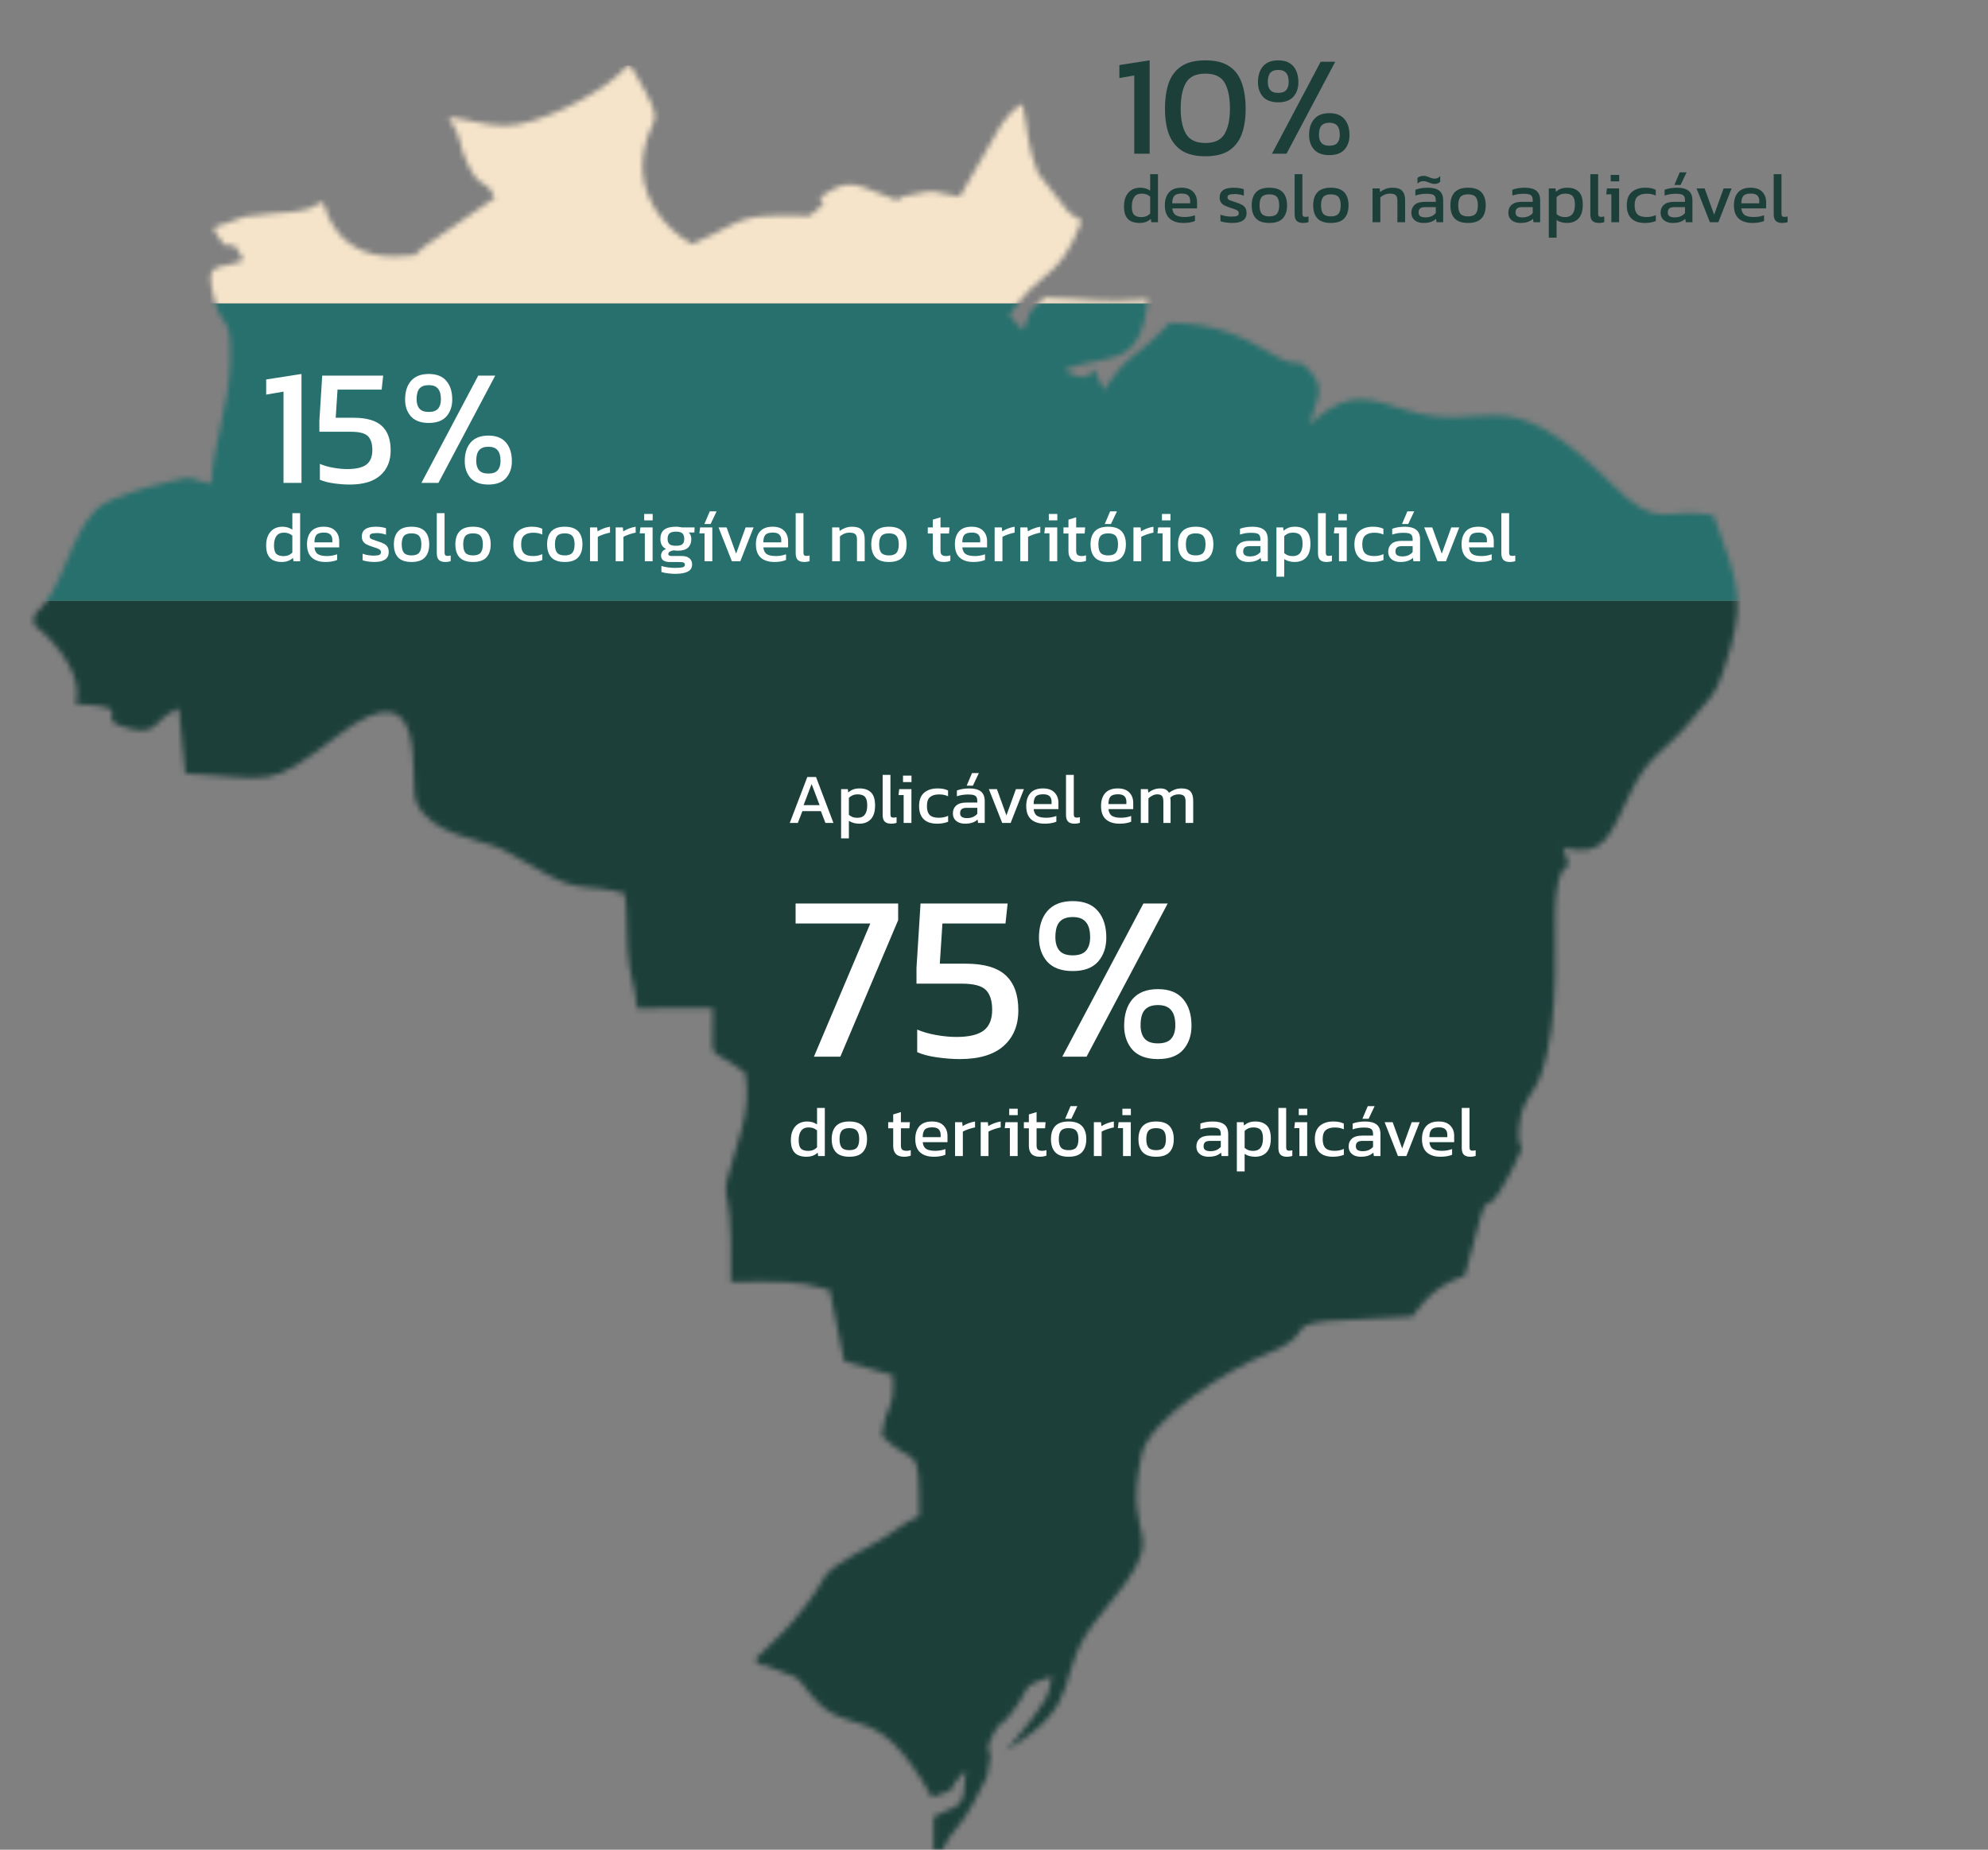
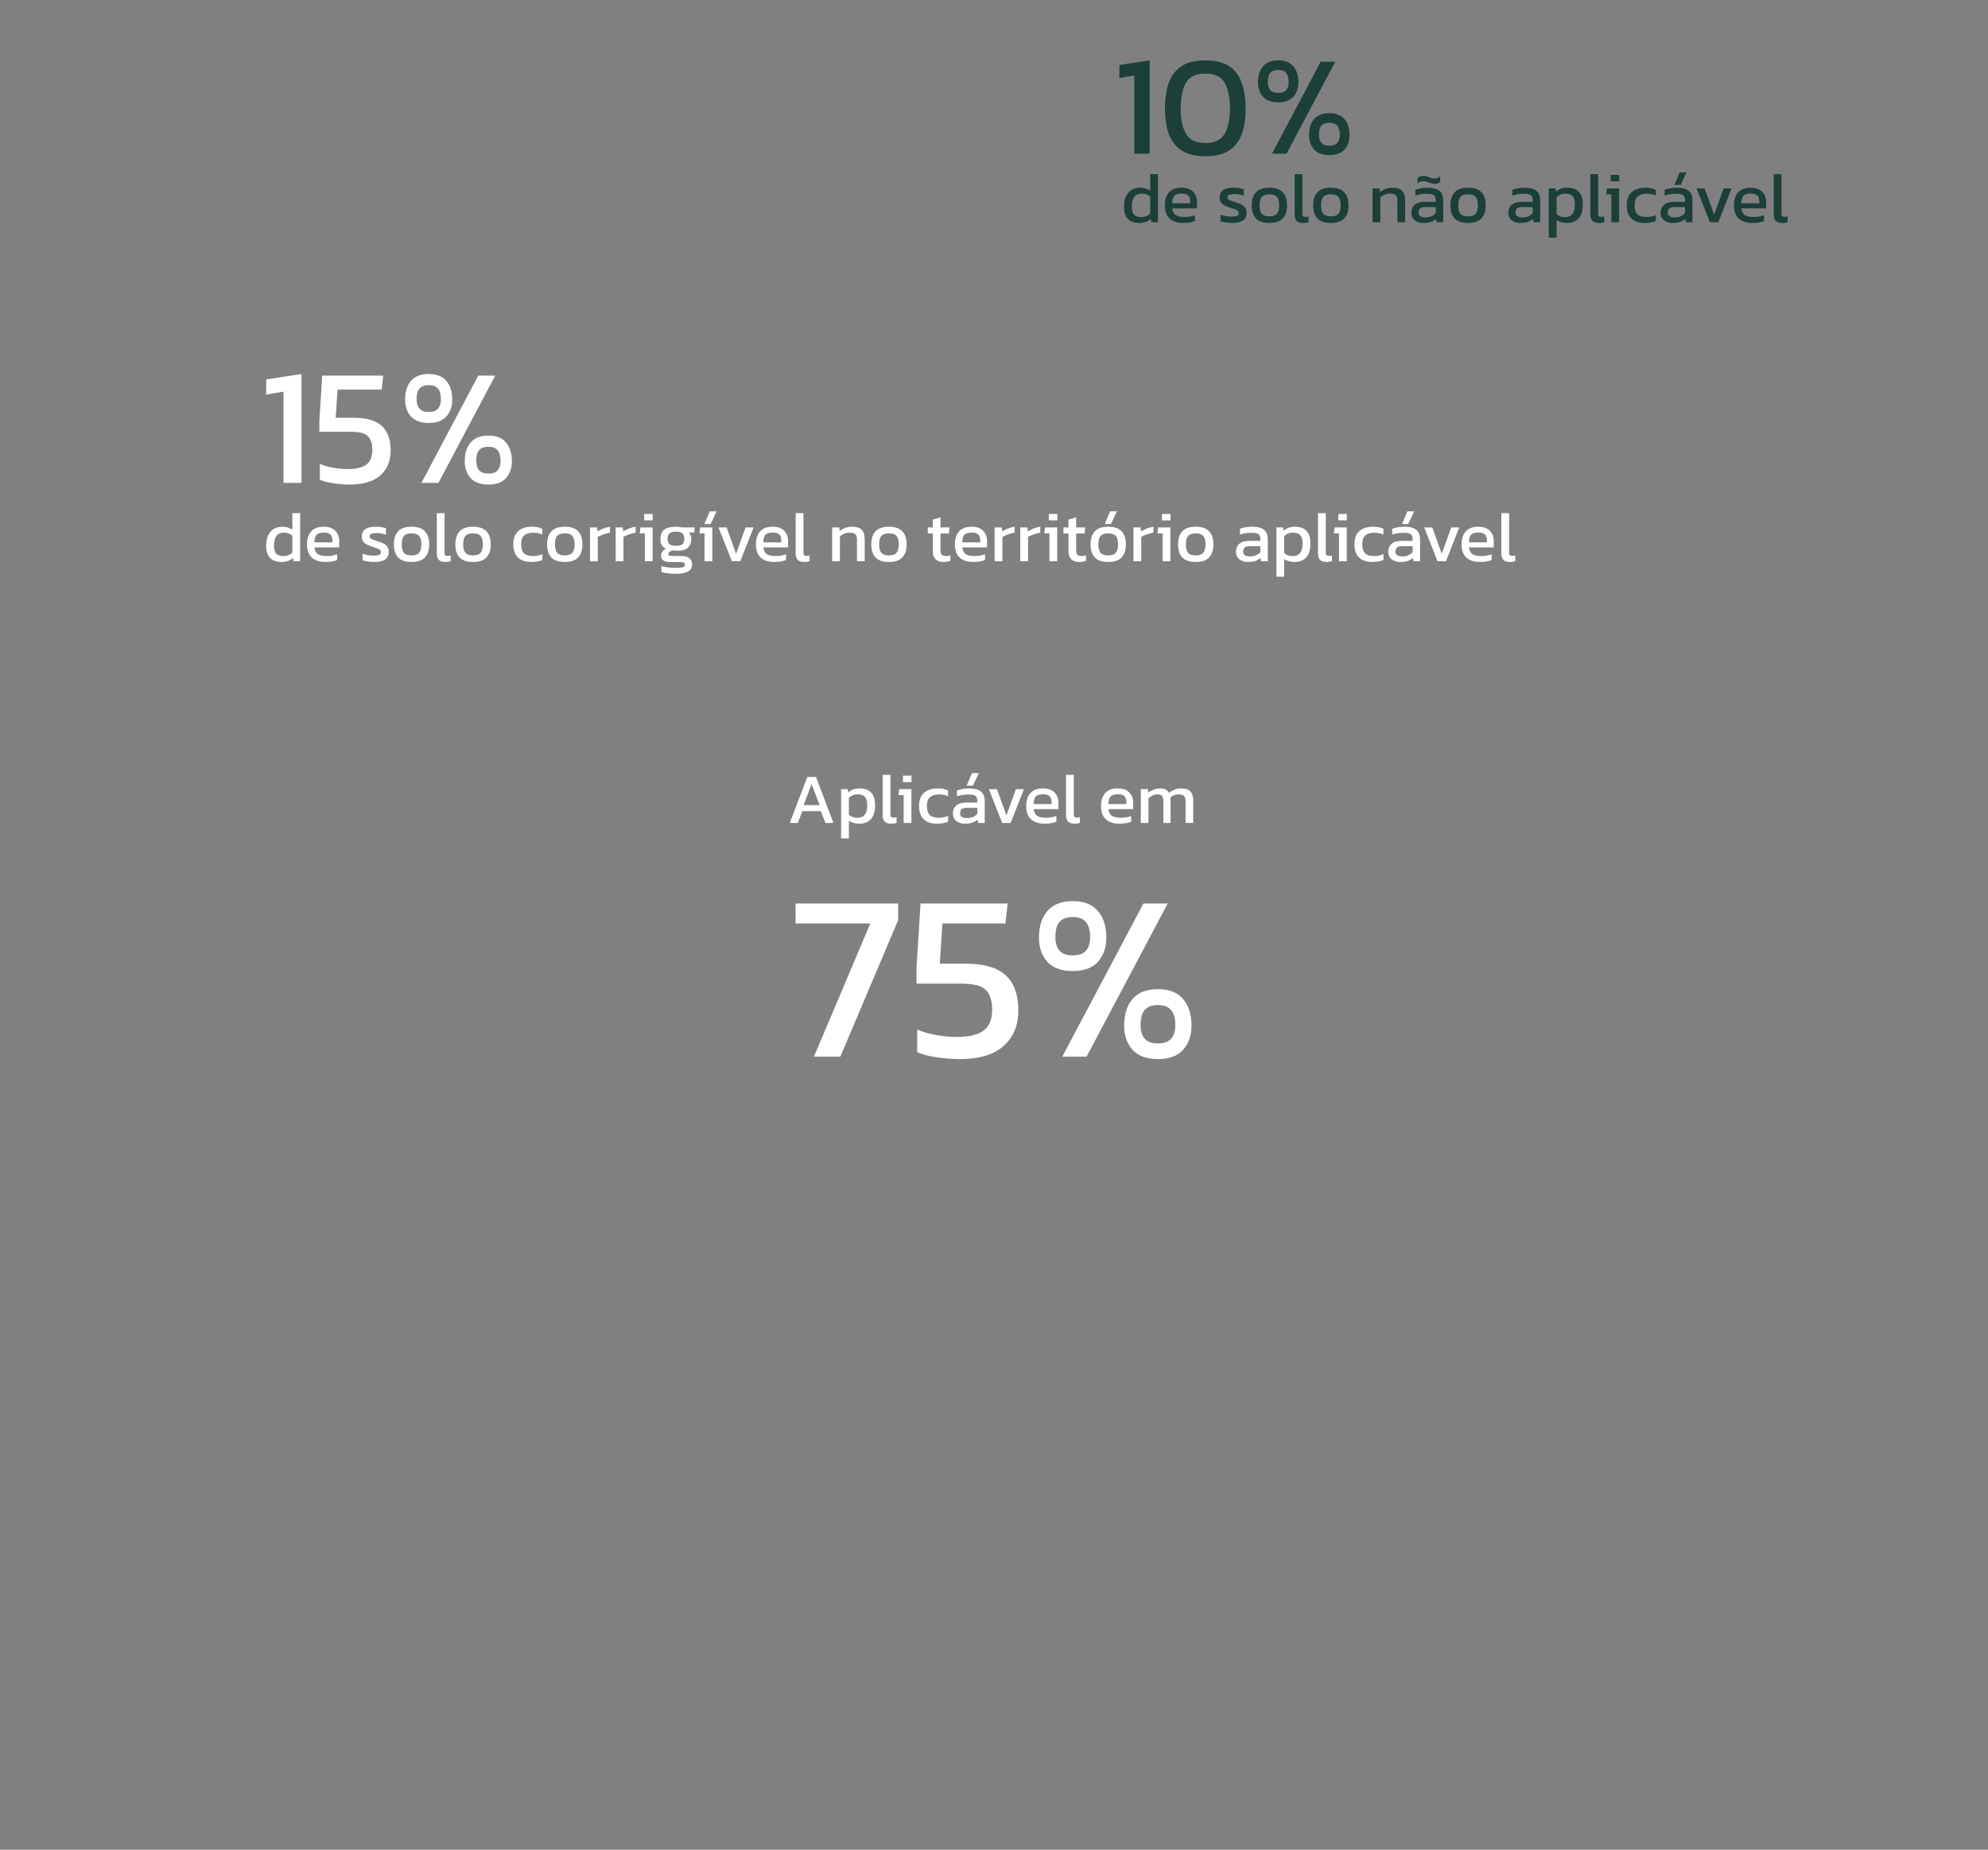
<svg xmlns="http://www.w3.org/2000/svg" width="375" height="349" viewBox="0 0 375 349" fill="none">
  <rect x="0" y="0" width="375" height="349" fill="#808080" stroke="none" />
  <g clip-path="url(#clip0_283_338)">
    <mask id="mask0_283_338" style="mask-type:alpha" maskUnits="userSpaceOnUse" x="6" y="12" width="322" height="338">
      <path d="M6.454 116.061V117.918C11.178 121.531 15.866 128.142 14.272 132.831C27.393 133.416 16.063 135.566 24.627 137.519C30.032 138.76 28.629 135.828 33.741 133.648L34.947 145.921C51.601 146.8 50.254 149.146 63.713 138.791C81.749 124.918 76.834 147.582 78.56 151.407C81.361 157.594 90.217 158.144 94.779 160.264L100.593 163.499L103.298 165.063C109.778 168.515 110.918 166.627 117.822 168.596C118.327 171.624 118.115 175.156 118.377 179.047C118.801 184.714 119.578 184.78 120.199 190.25L134.46 190.185C134.723 201.792 132.704 196.402 140.582 202.428C141.174 206.108 140.903 209.876 139.79 213.434C134.349 232.157 138.326 216.462 137.867 241.862C147.021 241.862 149.817 241.407 156.494 243.376L159.229 256.825L168.414 259.494C168.838 266.428 167.046 264.505 166.36 270.955C172.92 277.404 173.395 271.182 173.395 286.034C169.716 287.629 169.489 288.704 164.568 291.404C151.952 298.307 158.351 295.703 149.524 305.958C146.724 309.218 144.609 310.782 142.363 313.124C146.693 316.869 140.895 312.619 145.588 314.688C151.417 317.257 149.166 315.016 152.785 319.538C160.304 328.92 164.831 319.407 175.772 339.078C182.125 336.767 177.074 339.306 182.186 333.997C181.797 341.879 181.277 340.052 176.13 342.757L176.1 349.04H177.725C179.874 344.71 180.919 345.23 183.685 340.052C184.189 339.174 186.031 335.511 186.208 335.137L186.829 331.261C186.763 330.318 185.688 330.252 187.217 327.451C189.271 323.707 187.934 326.8 190.639 323.414C194.706 318.332 191.941 318.332 198.385 316.283C197.669 320.876 197.25 320.421 194.61 324.393L190.603 329.404C190.472 329.177 190.048 329.909 189.821 330.186C205.551 320.906 198.027 316.086 207.484 304.817C222.594 286.847 211.017 293.165 215.427 274.21C216.992 267.569 232.137 258.157 238.324 255.714C248.841 251.611 241.937 250.082 250.501 249.235L266.458 248.387C266.655 248.291 269.552 242.785 276.294 240.701C282.35 217.547 278.181 234.388 284.954 221.196C288.895 213.545 285.706 218.723 286.614 212.046C287.301 206.97 289.223 206.672 290.49 203.255C294.724 191.986 292.837 175.085 293.518 168.939C294.467 160.178 297.268 166.527 294.886 159.951C302.541 161.808 303.465 158.159 307.623 149.464C311.201 141.945 314.229 142.01 319.8 134.975C322.632 131.392 323.383 131.524 324.978 126.901C329.47 113.84 328.198 110.585 323.217 97.202C313.84 95.41 313.22 100.523 304.04 91.338C283.036 70.334 281.179 82.516 264.768 77.238C258.288 75.153 254.675 73.821 248.583 78.706C248.356 78.868 247.867 79.781 247.705 79.519C247.544 79.256 247.15 80.104 246.857 80.367C248.028 76.067 250.39 73.528 247.115 70.041C244.057 66.756 245.717 70.268 239.954 66.786C233.994 63.254 229.043 61.023 220.641 60.927C213.611 68.381 213.318 65.974 208.206 73.624C204.264 64.768 208.71 74.437 200.636 69.814C209.069 66.398 215.059 70.137 216.528 56.496C207.05 57.178 205.132 56.3 197.023 56.138C193.016 60.11 195.196 57.475 192.985 62.355L190.346 59.494C196.907 49.82 199.4 53.63 204.058 41.68C201.741 40.277 203.21 41.225 201.534 39.984L195.806 32.682C193.687 27.474 193.949 24.637 192.874 19.591C190.528 21.352 191.537 20.176 188.968 23.371L181.03 37.113C174.611 36.133 177.704 35.599 171.517 36.82C166.506 37.794 173.031 39 164.548 35.972C162.63 35.286 160.284 33.757 156.574 36.038C151.23 39.227 159.047 35.972 152.699 40.726C138.205 40.362 141.299 41.342 130.554 46.065C124.822 42.886 120.264 36.426 121.339 29.26C122.576 20.959 126.189 24.769 119.972 14.12L118.735 12.102C118.443 12.329 118.115 12.723 117.918 12.884L116.358 14.363C112.089 18.173 101.249 23.774 95.188 23.724C91.575 23.724 88.481 22.548 84.59 22.094C87.588 26.782 86.22 26.752 88.173 30.855C90.838 36.391 91.297 33.035 93.361 37.319L80.276 46.358C76.692 48.881 80.21 47.872 76.692 48.245C63.309 49.759 61.26 38.773 61.225 38.773C58.913 37.173 61.78 38.803 56.799 39.717C53.216 40.332 56.047 39.848 52.01 40.221C51.621 40.267 46.378 40.867 46.181 40.867L41.382 42.593C41.185 42.235 40.599 42.921 40.276 43.214C44.162 50.117 42.78 42.623 45.924 49.108C40.771 51.309 38.248 48.573 40.645 57.183C42.159 62.588 43.643 58.808 43.446 68.255C43.284 76.264 40.287 83.263 39.797 91.57C29.088 90.268 48.003 93.195 37.097 90.591C34.917 90.086 37.748 90.041 34.751 90.298C33.872 90.364 21.009 93.195 18.097 96.162C13.015 101.295 11.859 111.484 6.454 116.061Z" fill="#000C45" />
    </mask>
    <g mask="url(#mask0_283_338)">
      <rect y="113.341" width="336.656" height="235.659" fill="#1C3F3A" />
-       <rect y="57.231" width="336.656" height="56.109" fill="#27706D" />
      <rect y="12.344" width="336.656" height="44.888" fill="#F5E4CA" />
    </g>
  </g>
  <path d="M53.478 91.109V73.891L50.21 74.456V71.597L56.871 70.56V91.109H53.478ZM65.963 91.424C65.062 91.424 64.078 91.35 63.009 91.204C61.941 91.057 61.051 90.827 60.338 90.512V87.527C61.072 87.842 61.909 88.082 62.852 88.25C63.795 88.418 64.685 88.501 65.523 88.501C67.136 88.501 68.319 88.229 69.073 87.684C69.849 87.119 70.236 86.197 70.236 84.919C70.236 83.746 69.964 82.877 69.419 82.311C68.874 81.746 67.806 81.463 66.214 81.463H60.244V79.389L60.778 70.874H72.278L71.996 73.513H63.669L63.323 78.824H66.748C69.157 78.824 70.917 79.337 72.027 80.363C73.137 81.39 73.692 82.929 73.692 84.982C73.692 86.972 73.043 88.543 71.744 89.695C70.445 90.847 68.518 91.424 65.963 91.424ZM80.877 79.798C79.389 79.798 78.269 79.389 77.515 78.572C76.782 77.734 76.415 76.677 76.415 75.399C76.415 73.912 76.782 72.738 77.515 71.88C78.269 71 79.389 70.56 80.877 70.56C82.364 70.56 83.474 71 84.207 71.88C84.941 72.738 85.307 73.912 85.307 75.399C85.307 76.677 84.941 77.734 84.207 78.572C83.474 79.389 82.364 79.798 80.877 79.798ZM79.494 91.109L90.209 70.874H93.414L82.699 91.109H79.494ZM80.877 77.724C81.694 77.724 82.28 77.514 82.636 77.096C82.993 76.677 83.171 76.09 83.171 75.336C83.171 74.414 82.982 73.744 82.605 73.325C82.249 72.885 81.673 72.665 80.877 72.665C80.081 72.665 79.494 72.885 79.117 73.325C78.761 73.744 78.583 74.414 78.583 75.336C78.583 76.09 78.761 76.677 79.117 77.096C79.473 77.514 80.06 77.724 80.877 77.724ZM92.126 91.424C90.638 91.424 89.518 91.015 88.763 90.198C88.03 89.36 87.664 88.302 87.664 87.025C87.664 85.537 88.03 84.364 88.763 83.505C89.518 82.626 90.638 82.186 92.126 82.186C93.613 82.186 94.723 82.626 95.456 83.505C96.189 84.364 96.556 85.537 96.556 87.025C96.556 88.302 96.189 89.36 95.456 90.198C94.723 91.015 93.613 91.424 92.126 91.424ZM92.126 89.35C92.943 89.35 93.529 89.14 93.885 88.721C94.241 88.302 94.419 87.716 94.419 86.962C94.419 86.04 94.231 85.37 93.854 84.951C93.498 84.511 92.922 84.291 92.126 84.291C91.33 84.291 90.743 84.511 90.366 84.951C90.01 85.37 89.832 86.04 89.832 86.962C89.832 87.716 90.01 88.302 90.366 88.721C90.722 89.14 91.309 89.35 92.126 89.35Z" fill="white" />
-   <path d="M53.114 106.032C52.539 106.032 52.032 105.933 51.592 105.735C51.152 105.538 50.811 105.21 50.569 104.752C50.326 104.294 50.205 103.68 50.205 102.907C50.205 102.144 50.335 101.502 50.595 100.982C50.856 100.452 51.215 100.053 51.673 99.783C52.139 99.514 52.665 99.379 53.248 99.379C53.634 99.379 53.975 99.424 54.272 99.514C54.577 99.604 54.869 99.743 55.147 99.931V96.821H56.615V105.897H55.362L55.268 105.264C54.981 105.524 54.667 105.717 54.325 105.843C53.984 105.969 53.58 106.032 53.114 106.032ZM53.504 104.927C54.16 104.927 54.707 104.703 55.147 104.254V101.063C54.725 100.686 54.195 100.497 53.558 100.497C52.938 100.497 52.472 100.703 52.157 101.116C51.843 101.529 51.686 102.131 51.686 102.921C51.686 103.684 51.83 104.209 52.117 104.496C52.413 104.784 52.876 104.927 53.504 104.927ZM61.412 106.032C60.299 106.032 59.437 105.758 58.827 105.21C58.216 104.663 57.911 103.823 57.911 102.692C57.911 101.669 58.172 100.861 58.692 100.268C59.213 99.676 60.003 99.379 61.062 99.379C62.032 99.379 62.759 99.635 63.244 100.147C63.737 100.65 63.984 101.3 63.984 102.099V103.285H59.312C59.383 103.904 59.608 104.33 59.985 104.564C60.362 104.797 60.937 104.914 61.709 104.914C62.032 104.914 62.364 104.883 62.705 104.82C63.046 104.757 63.343 104.676 63.594 104.577V105.655C63.307 105.78 62.974 105.875 62.597 105.937C62.229 106 61.834 106.032 61.412 106.032ZM59.312 102.328H62.692V101.884C62.692 101.444 62.571 101.103 62.328 100.861C62.086 100.609 61.677 100.484 61.103 100.484C60.42 100.484 59.949 100.632 59.689 100.928C59.437 101.224 59.312 101.691 59.312 102.328ZM70.644 106.032C70.205 106.032 69.783 106 69.379 105.937C68.984 105.875 68.656 105.798 68.396 105.708V104.47C68.701 104.586 69.037 104.676 69.406 104.739C69.774 104.802 70.124 104.833 70.456 104.833C70.959 104.833 71.318 104.788 71.533 104.698C71.749 104.609 71.856 104.434 71.856 104.173C71.856 103.985 71.789 103.837 71.654 103.729C71.529 103.621 71.336 103.522 71.075 103.433C70.824 103.343 70.501 103.235 70.106 103.109C69.729 102.984 69.401 102.849 69.123 102.705C68.844 102.553 68.629 102.36 68.477 102.126C68.324 101.893 68.248 101.588 68.248 101.211C68.248 100.627 68.459 100.178 68.88 99.864C69.302 99.541 69.98 99.379 70.914 99.379C71.282 99.379 71.632 99.406 71.964 99.46C72.296 99.514 72.579 99.581 72.813 99.662V100.888C72.561 100.789 72.283 100.712 71.978 100.659C71.681 100.605 71.403 100.578 71.143 100.578C70.676 100.578 70.321 100.618 70.079 100.699C69.846 100.78 69.729 100.941 69.729 101.184C69.729 101.435 69.85 101.615 70.092 101.722C70.344 101.821 70.743 101.96 71.291 102.14C71.794 102.293 72.193 102.454 72.489 102.625C72.786 102.795 72.997 103.002 73.122 103.244C73.257 103.478 73.324 103.783 73.324 104.16C73.324 104.788 73.095 105.26 72.638 105.574C72.18 105.879 71.515 106.032 70.644 106.032ZM77.623 106.032C76.474 106.032 75.63 105.744 75.091 105.17C74.562 104.595 74.297 103.774 74.297 102.705C74.297 101.637 74.566 100.816 75.105 100.241C75.643 99.667 76.483 99.379 77.623 99.379C78.772 99.379 79.616 99.667 80.155 100.241C80.693 100.816 80.963 101.637 80.963 102.705C80.963 103.774 80.693 104.595 80.155 105.17C79.625 105.744 78.781 106.032 77.623 106.032ZM77.623 104.793C78.296 104.793 78.772 104.631 79.05 104.308C79.338 103.976 79.481 103.442 79.481 102.705C79.481 101.969 79.338 101.44 79.05 101.116C78.772 100.793 78.296 100.632 77.623 100.632C76.959 100.632 76.483 100.793 76.196 101.116C75.917 101.44 75.778 101.969 75.778 102.705C75.778 103.442 75.917 103.976 76.196 104.308C76.483 104.631 76.959 104.793 77.623 104.793ZM83.98 106.032C83.459 106.032 83.064 105.906 82.795 105.655C82.525 105.394 82.391 104.968 82.391 104.375V96.821H83.859V104.241C83.859 104.492 83.903 104.663 83.993 104.752C84.083 104.842 84.218 104.887 84.397 104.887C84.613 104.887 84.819 104.86 85.017 104.806V105.87C84.846 105.933 84.68 105.973 84.518 105.991C84.366 106.018 84.186 106.032 83.98 106.032ZM89.222 106.032C88.073 106.032 87.229 105.744 86.69 105.17C86.16 104.595 85.896 103.774 85.896 102.705C85.896 101.637 86.165 100.816 86.704 100.241C87.242 99.667 88.082 99.379 89.222 99.379C90.371 99.379 91.215 99.667 91.754 100.241C92.292 100.816 92.561 101.637 92.561 102.705C92.561 103.774 92.292 104.595 91.754 105.17C91.224 105.744 90.38 106.032 89.222 106.032ZM89.222 104.793C89.895 104.793 90.371 104.631 90.649 104.308C90.936 103.976 91.08 103.442 91.08 102.705C91.08 101.969 90.936 101.44 90.649 101.116C90.371 100.793 89.895 100.632 89.222 100.632C88.558 100.632 88.082 100.793 87.794 101.116C87.516 101.44 87.377 101.969 87.377 102.705C87.377 103.442 87.516 103.976 87.794 104.308C88.082 104.631 88.558 104.793 89.222 104.793ZM100.231 106.032C99.109 106.032 98.26 105.749 97.686 105.183C97.111 104.609 96.824 103.783 96.824 102.705C96.824 101.583 97.138 100.748 97.766 100.201C98.404 99.653 99.252 99.379 100.312 99.379C100.751 99.379 101.12 99.411 101.416 99.474C101.721 99.536 102.013 99.635 102.291 99.77V100.861C101.824 100.627 101.259 100.51 100.594 100.51C99.858 100.51 99.293 100.677 98.898 101.009C98.503 101.332 98.305 101.897 98.305 102.705C98.305 103.469 98.48 104.03 98.83 104.389C99.18 104.739 99.76 104.914 100.567 104.914C101.205 104.914 101.784 104.793 102.305 104.55V105.668C102.008 105.785 101.69 105.875 101.348 105.937C101.016 106 100.644 106.032 100.231 106.032ZM106.528 106.032C105.379 106.032 104.535 105.744 103.996 105.17C103.467 104.595 103.202 103.774 103.202 102.705C103.202 101.637 103.471 100.816 104.01 100.241C104.549 99.667 105.388 99.379 106.528 99.379C107.677 99.379 108.521 99.667 109.06 100.241C109.598 100.816 109.868 101.637 109.868 102.705C109.868 103.774 109.598 104.595 109.06 105.17C108.53 105.744 107.686 106.032 106.528 106.032ZM106.528 104.793C107.201 104.793 107.677 104.631 107.955 104.308C108.243 103.976 108.386 103.442 108.386 102.705C108.386 101.969 108.243 101.44 107.955 101.116C107.677 100.793 107.201 100.632 106.528 100.632C105.864 100.632 105.388 100.793 105.101 101.116C104.822 101.44 104.683 101.969 104.683 102.705C104.683 103.442 104.822 103.976 105.101 104.308C105.388 104.631 105.864 104.793 106.528 104.793ZM111.296 105.897V99.514H112.642L112.723 100.255C113.028 100.057 113.392 99.878 113.814 99.716C114.236 99.554 114.653 99.442 115.066 99.379V100.497C114.815 100.542 114.541 100.609 114.245 100.699C113.958 100.78 113.684 100.874 113.423 100.982C113.163 101.081 112.943 101.184 112.764 101.292V105.897H111.296ZM116.135 105.897V99.514H117.482L117.563 100.255C117.868 100.057 118.231 99.878 118.653 99.716C119.075 99.554 119.493 99.442 119.906 99.379V100.497C119.654 100.542 119.381 100.609 119.084 100.699C118.797 100.78 118.523 100.874 118.263 100.982C118.003 101.081 117.783 101.184 117.603 101.292V105.897H116.135ZM121.513 98.181V96.969H123.116V98.181H121.513ZM121.635 105.897V100.632H120.665L120.8 99.514H123.102V105.897H121.635ZM127.4 108.267C126.924 108.267 126.449 108.236 125.973 108.173C125.497 108.119 125.093 108.034 124.761 107.917V106.786C125.12 106.902 125.533 106.992 126 107.055C126.467 107.118 126.911 107.149 127.333 107.149C127.979 107.149 128.451 107.113 128.747 107.042C129.043 106.97 129.191 106.808 129.191 106.557C129.191 106.368 129.119 106.234 128.976 106.153C128.832 106.081 128.558 106.045 128.154 106.045H126.431C125.273 106.045 124.693 105.637 124.693 104.82C124.693 104.559 124.77 104.317 124.922 104.092C125.075 103.868 125.317 103.697 125.65 103.581C125.281 103.401 125.008 103.154 124.828 102.84C124.658 102.526 124.572 102.149 124.572 101.709C124.572 100.892 124.815 100.3 125.299 99.931C125.793 99.563 126.529 99.379 127.508 99.379C127.714 99.379 127.93 99.397 128.154 99.433C128.379 99.46 128.554 99.487 128.679 99.514H131.023L130.982 100.47H129.905C130.075 100.614 130.201 100.793 130.282 101.009C130.363 101.224 130.403 101.458 130.403 101.709C130.403 102.391 130.197 102.93 129.784 103.325C129.371 103.711 128.747 103.904 127.912 103.904C127.768 103.904 127.634 103.899 127.508 103.891C127.391 103.873 127.261 103.855 127.117 103.837C126.848 103.864 126.606 103.935 126.39 104.052C126.175 104.169 126.067 104.326 126.067 104.523C126.067 104.658 126.121 104.757 126.229 104.82C126.336 104.874 126.516 104.9 126.767 104.9H128.558C129.196 104.9 129.685 105.04 130.026 105.318C130.376 105.587 130.551 105.982 130.551 106.503C130.551 107.131 130.277 107.58 129.73 107.85C129.191 108.128 128.415 108.267 127.4 108.267ZM127.508 102.975C128.091 102.975 128.495 102.876 128.72 102.679C128.953 102.481 129.07 102.144 129.07 101.669C129.07 101.193 128.953 100.847 128.72 100.632C128.495 100.416 128.091 100.308 127.508 100.308C126.96 100.308 126.561 100.412 126.309 100.618C126.058 100.825 125.932 101.175 125.932 101.669C125.932 102.126 126.049 102.459 126.282 102.665C126.525 102.872 126.933 102.975 127.508 102.975ZM132.872 98.868L133.882 96.484H135.175L134.043 98.868H132.872ZM132.899 105.897V100.632H131.929L132.064 99.514H134.367V105.897H132.899ZM138.057 105.897L135.539 99.514H137.061L138.852 104.47L140.643 99.514H142.151L139.646 105.897H138.057ZM146.089 106.032C144.976 106.032 144.114 105.758 143.504 105.21C142.893 104.663 142.588 103.823 142.588 102.692C142.588 101.669 142.848 100.861 143.369 100.268C143.89 99.676 144.68 99.379 145.739 99.379C146.709 99.379 147.436 99.635 147.921 100.147C148.414 100.65 148.661 101.3 148.661 102.099V103.285H143.988C144.06 103.904 144.285 104.33 144.662 104.564C145.039 104.797 145.613 104.914 146.385 104.914C146.709 104.914 147.041 104.883 147.382 104.82C147.723 104.757 148.019 104.676 148.271 104.577V105.655C147.983 105.78 147.651 105.875 147.274 105.937C146.906 106 146.511 106.032 146.089 106.032ZM143.988 102.328H147.369V101.884C147.369 101.444 147.247 101.103 147.005 100.861C146.763 100.609 146.354 100.484 145.779 100.484C145.097 100.484 144.626 100.632 144.366 100.928C144.114 101.224 143.988 101.691 143.988 102.328ZM151.679 106.032C151.158 106.032 150.763 105.906 150.494 105.655C150.225 105.394 150.09 104.968 150.09 104.375V96.821H151.558V104.241C151.558 104.492 151.603 104.663 151.693 104.752C151.782 104.842 151.917 104.887 152.097 104.887C152.312 104.887 152.519 104.86 152.716 104.806V105.87C152.546 105.933 152.379 105.973 152.218 105.991C152.065 106.018 151.886 106.032 151.679 106.032ZM156.968 105.897V99.514H158.315L158.382 100.187C158.669 99.963 159.01 99.774 159.405 99.622C159.809 99.46 160.254 99.379 160.738 99.379C161.564 99.379 162.166 99.572 162.543 99.958C162.92 100.344 163.109 100.946 163.109 101.763V105.897H161.654V101.83C161.654 101.336 161.551 100.991 161.344 100.793C161.147 100.596 160.77 100.497 160.213 100.497C159.881 100.497 159.553 100.564 159.23 100.699C158.916 100.834 158.651 101.009 158.436 101.224V105.897H156.968ZM167.678 106.032C166.529 106.032 165.685 105.744 165.147 105.17C164.617 104.595 164.352 103.774 164.352 102.705C164.352 101.637 164.622 100.816 165.16 100.241C165.699 99.667 166.538 99.379 167.678 99.379C168.828 99.379 169.671 99.667 170.21 100.241C170.749 100.816 171.018 101.637 171.018 102.705C171.018 103.774 170.749 104.595 170.21 105.17C169.68 105.744 168.837 106.032 167.678 106.032ZM167.678 104.793C168.352 104.793 168.828 104.631 169.106 104.308C169.393 103.976 169.537 103.442 169.537 102.705C169.537 101.969 169.393 101.44 169.106 101.116C168.828 100.793 168.352 100.632 167.678 100.632C167.014 100.632 166.538 100.793 166.251 101.116C165.973 101.44 165.834 101.969 165.834 102.705C165.834 103.442 165.973 103.976 166.251 104.308C166.538 104.631 167.014 104.793 167.678 104.793ZM177.987 106.032C177.305 106.032 176.793 105.852 176.452 105.493C176.12 105.125 175.954 104.627 175.954 103.998V100.659H175.011V99.514H175.954V98.046L177.408 97.602V99.514H179.105L179.011 100.659H177.408V103.917C177.408 104.286 177.493 104.546 177.664 104.698C177.835 104.842 178.113 104.914 178.499 104.914C178.741 104.914 178.997 104.869 179.266 104.779V105.816C178.916 105.96 178.49 106.032 177.987 106.032ZM183.621 106.032C182.508 106.032 181.646 105.758 181.036 105.21C180.425 104.663 180.12 103.823 180.12 102.692C180.12 101.669 180.38 100.861 180.901 100.268C181.422 99.676 182.212 99.379 183.271 99.379C184.241 99.379 184.968 99.635 185.452 100.147C185.946 100.65 186.193 101.3 186.193 102.099V103.285H181.52C181.592 103.904 181.817 104.33 182.194 104.564C182.571 104.797 183.145 104.914 183.917 104.914C184.241 104.914 184.573 104.883 184.914 104.82C185.255 104.757 185.551 104.676 185.803 104.577V105.655C185.515 105.78 185.183 105.875 184.806 105.937C184.438 106 184.043 106.032 183.621 106.032ZM181.52 102.328H184.9V101.884C184.9 101.444 184.779 101.103 184.537 100.861C184.294 100.609 183.886 100.484 183.311 100.484C182.629 100.484 182.158 100.632 181.897 100.928C181.646 101.224 181.52 101.691 181.52 102.328ZM187.622 105.897V99.514H188.969L189.049 100.255C189.355 100.057 189.718 99.878 190.14 99.716C190.562 99.554 190.98 99.442 191.393 99.379V100.497C191.141 100.542 190.867 100.609 190.571 100.699C190.284 100.78 190.01 100.874 189.75 100.982C189.489 101.081 189.269 101.184 189.09 101.292V105.897H187.622ZM192.461 105.897V99.514H193.808L193.889 100.255C194.194 100.057 194.558 99.878 194.98 99.716C195.402 99.554 195.819 99.442 196.232 99.379V100.497C195.981 100.542 195.707 100.609 195.411 100.699C195.123 100.78 194.849 100.874 194.589 100.982C194.329 101.081 194.109 101.184 193.929 101.292V105.897H192.461ZM197.84 98.181V96.969H199.442V98.181H197.84ZM197.961 105.897V100.632H196.991L197.126 99.514H199.429V105.897H197.961ZM203.578 106.032C202.896 106.032 202.384 105.852 202.043 105.493C201.711 105.125 201.545 104.627 201.545 103.998V100.659H200.602V99.514H201.545V98.046L202.999 97.602V99.514H204.696L204.602 100.659H202.999V103.917C202.999 104.286 203.084 104.546 203.255 104.698C203.426 104.842 203.704 104.914 204.09 104.914C204.332 104.914 204.588 104.869 204.858 104.779V105.816C204.507 105.96 204.081 106.032 203.578 106.032ZM208.391 98.868L209.401 96.484H210.693L209.562 98.868H208.391ZM209.037 106.032C207.888 106.032 207.044 105.744 206.505 105.17C205.976 104.595 205.711 103.774 205.711 102.705C205.711 101.637 205.98 100.816 206.519 100.241C207.058 99.667 207.897 99.379 209.037 99.379C210.186 99.379 211.03 99.667 211.569 100.241C212.107 100.816 212.377 101.637 212.377 102.705C212.377 103.774 212.107 104.595 211.569 105.17C211.039 105.744 210.195 106.032 209.037 106.032ZM209.037 104.793C209.71 104.793 210.186 104.631 210.465 104.308C210.752 103.976 210.895 103.442 210.895 102.705C210.895 101.969 210.752 101.44 210.465 101.116C210.186 100.793 209.71 100.632 209.037 100.632C208.373 100.632 207.897 100.793 207.61 101.116C207.331 101.44 207.192 101.969 207.192 102.705C207.192 103.442 207.331 103.976 207.61 104.308C207.897 104.631 208.373 104.793 209.037 104.793ZM213.805 105.897V99.514H215.152L215.232 100.255C215.538 100.057 215.901 99.878 216.323 99.716C216.745 99.554 217.162 99.442 217.575 99.379V100.497C217.324 100.542 217.05 100.609 216.754 100.699C216.467 100.78 216.193 100.874 215.933 100.982C215.672 101.081 215.452 101.184 215.273 101.292V105.897H213.805ZM219.183 98.181V96.969H220.785V98.181H219.183ZM219.304 105.897V100.632H218.335L218.469 99.514H220.772V105.897H219.304ZM225.541 106.032C224.392 106.032 223.548 105.744 223.01 105.17C222.48 104.595 222.215 103.774 222.215 102.705C222.215 101.637 222.484 100.816 223.023 100.241C223.562 99.667 224.401 99.379 225.541 99.379C226.69 99.379 227.534 99.667 228.073 100.241C228.611 100.816 228.881 101.637 228.881 102.705C228.881 103.774 228.611 104.595 228.073 105.17C227.543 105.744 226.699 106.032 225.541 106.032ZM225.541 104.793C226.214 104.793 226.69 104.631 226.969 104.308C227.256 103.976 227.4 103.442 227.4 102.705C227.4 101.969 227.256 101.44 226.969 101.116C226.69 100.793 226.214 100.632 225.541 100.632C224.877 100.632 224.401 100.793 224.114 101.116C223.835 101.44 223.696 101.969 223.696 102.705C223.696 103.442 223.835 103.976 224.114 104.308C224.401 104.631 224.877 104.793 225.541 104.793ZM235.406 106.032C235.002 106.032 234.624 105.96 234.274 105.816C233.933 105.673 233.659 105.457 233.453 105.17C233.246 104.874 233.143 104.51 233.143 104.079C233.143 103.469 233.35 102.979 233.763 102.611C234.185 102.234 234.831 102.046 235.702 102.046H237.749V101.763C237.749 101.458 237.699 101.215 237.601 101.036C237.511 100.856 237.34 100.726 237.089 100.645C236.846 100.564 236.487 100.524 236.011 100.524C235.257 100.524 234.553 100.636 233.897 100.861V99.77C234.185 99.653 234.535 99.559 234.948 99.487C235.361 99.415 235.805 99.379 236.281 99.379C237.214 99.379 237.924 99.568 238.408 99.945C238.902 100.322 239.149 100.937 239.149 101.79V105.897H237.897L237.802 105.251C237.542 105.502 237.219 105.695 236.833 105.83C236.456 105.964 235.98 106.032 235.406 106.032ZM235.796 104.981C236.236 104.981 236.617 104.909 236.941 104.766C237.273 104.613 237.542 104.411 237.749 104.16V103.042H235.729C235.298 103.042 234.984 103.127 234.786 103.298C234.598 103.46 234.503 103.711 234.503 104.052C234.503 104.384 234.615 104.622 234.84 104.766C235.064 104.909 235.383 104.981 235.796 104.981ZM240.777 108.806V99.514H242.043L242.123 100.147C242.411 99.886 242.725 99.694 243.066 99.568C243.407 99.442 243.811 99.379 244.278 99.379C245.194 99.379 245.907 99.631 246.419 100.133C246.931 100.627 247.187 101.449 247.187 102.598C247.187 103.747 246.922 104.609 246.392 105.183C245.863 105.749 245.14 106.032 244.224 106.032C243.452 106.032 242.792 105.852 242.245 105.493V108.806H240.777ZM243.847 104.927C245.086 104.927 245.705 104.146 245.705 102.584C245.705 101.83 245.566 101.296 245.288 100.982C245.01 100.659 244.543 100.497 243.888 100.497C243.232 100.497 242.685 100.721 242.245 101.17V104.362C242.451 104.532 242.68 104.672 242.931 104.779C243.192 104.878 243.497 104.927 243.847 104.927ZM250.204 106.032C249.683 106.032 249.288 105.906 249.019 105.655C248.749 105.394 248.615 104.968 248.615 104.375V96.821H250.082V104.241C250.082 104.492 250.127 104.663 250.217 104.752C250.307 104.842 250.442 104.887 250.621 104.887C250.837 104.887 251.043 104.86 251.241 104.806V105.87C251.07 105.933 250.904 105.973 250.742 105.991C250.59 106.018 250.41 106.032 250.204 106.032ZM252.454 98.181V96.969H254.057V98.181H252.454ZM252.575 105.897V100.632H251.606L251.74 99.514H254.043V105.897H252.575ZM258.893 106.032C257.771 106.032 256.922 105.749 256.348 105.183C255.773 104.609 255.486 103.783 255.486 102.705C255.486 101.583 255.8 100.748 256.429 100.201C257.066 99.653 257.914 99.379 258.974 99.379C259.414 99.379 259.782 99.411 260.078 99.474C260.383 99.536 260.675 99.635 260.953 99.77V100.861C260.487 100.627 259.921 100.51 259.257 100.51C258.52 100.51 257.955 100.677 257.56 101.009C257.165 101.332 256.967 101.897 256.967 102.705C256.967 103.469 257.142 104.03 257.493 104.389C257.843 104.739 258.422 104.914 259.23 104.914C259.867 104.914 260.446 104.793 260.967 104.55V105.668C260.671 105.785 260.352 105.875 260.011 105.937C259.679 106 259.306 106.032 258.893 106.032ZM264.463 98.868L265.473 96.484H266.766L265.635 98.868H264.463ZM264.126 106.032C263.722 106.032 263.345 105.96 262.995 105.816C262.654 105.673 262.38 105.457 262.174 105.17C261.967 104.874 261.864 104.51 261.864 104.079C261.864 103.469 262.071 102.979 262.484 102.611C262.906 102.234 263.552 102.046 264.423 102.046H266.47V101.763C266.47 101.458 266.42 101.215 266.321 101.036C266.232 100.856 266.061 100.726 265.81 100.645C265.567 100.564 265.208 100.524 264.732 100.524C263.978 100.524 263.274 100.636 262.618 100.861V99.77C262.906 99.653 263.256 99.559 263.669 99.487C264.082 99.415 264.526 99.379 265.002 99.379C265.935 99.379 266.645 99.568 267.129 99.945C267.623 100.322 267.87 100.937 267.87 101.79V105.897H266.618L266.523 105.251C266.263 105.502 265.94 105.695 265.554 105.83C265.177 105.964 264.701 106.032 264.126 106.032ZM264.517 104.981C264.957 104.981 265.338 104.909 265.662 104.766C265.994 104.613 266.263 104.411 266.47 104.16V103.042H264.45C264.019 103.042 263.705 103.127 263.507 103.298C263.318 103.46 263.224 103.711 263.224 104.052C263.224 104.384 263.336 104.622 263.561 104.766C263.785 104.909 264.104 104.981 264.517 104.981ZM271.168 105.897L268.65 99.514H270.172L271.963 104.47L273.754 99.514H275.262L272.757 105.897H271.168ZM279.2 106.032C278.087 106.032 277.225 105.758 276.614 105.21C276.004 104.663 275.699 103.823 275.699 102.692C275.699 101.669 275.959 100.861 276.48 100.268C277 99.676 277.79 99.379 278.85 99.379C279.819 99.379 280.546 99.635 281.031 100.147C281.525 100.65 281.772 101.3 281.772 102.099V103.285H277.099C277.171 103.904 277.395 104.33 277.772 104.564C278.149 104.797 278.724 104.914 279.496 104.914C279.819 104.914 280.151 104.883 280.493 104.82C280.834 104.757 281.13 104.676 281.381 104.577V105.655C281.094 105.78 280.762 105.875 280.385 105.937C280.017 106 279.622 106.032 279.2 106.032ZM277.099 102.328H280.479V101.884C280.479 101.444 280.358 101.103 280.116 100.861C279.873 100.609 279.465 100.484 278.89 100.484C278.208 100.484 277.736 100.632 277.476 100.928C277.225 101.224 277.099 101.691 277.099 102.328ZM284.79 106.032C284.269 106.032 283.874 105.906 283.605 105.655C283.335 105.394 283.201 104.968 283.201 104.375V96.821H284.669V104.241C284.669 104.492 284.713 104.663 284.803 104.752C284.893 104.842 285.028 104.887 285.207 104.887C285.423 104.887 285.629 104.86 285.827 104.806V105.87C285.656 105.933 285.49 105.973 285.328 105.991C285.176 106.018 284.996 106.032 284.79 106.032Z" fill="white" />
+   <path d="M53.114 106.032C52.539 106.032 52.032 105.933 51.592 105.735C51.152 105.538 50.811 105.21 50.569 104.752C50.326 104.294 50.205 103.68 50.205 102.907C50.205 102.144 50.335 101.502 50.595 100.982C50.856 100.452 51.215 100.053 51.673 99.783C52.139 99.514 52.665 99.379 53.248 99.379C53.634 99.379 53.975 99.424 54.272 99.514C54.577 99.604 54.869 99.743 55.147 99.931V96.821H56.615V105.897H55.362L55.268 105.264C54.981 105.524 54.667 105.717 54.325 105.843C53.984 105.969 53.58 106.032 53.114 106.032ZM53.504 104.927C54.16 104.927 54.707 104.703 55.147 104.254V101.063C54.725 100.686 54.195 100.497 53.558 100.497C52.938 100.497 52.472 100.703 52.157 101.116C51.843 101.529 51.686 102.131 51.686 102.921C51.686 103.684 51.83 104.209 52.117 104.496C52.413 104.784 52.876 104.927 53.504 104.927ZM61.412 106.032C60.299 106.032 59.437 105.758 58.827 105.21C58.216 104.663 57.911 103.823 57.911 102.692C57.911 101.669 58.172 100.861 58.692 100.268C59.213 99.676 60.003 99.379 61.062 99.379C62.032 99.379 62.759 99.635 63.244 100.147C63.737 100.65 63.984 101.3 63.984 102.099V103.285H59.312C59.383 103.904 59.608 104.33 59.985 104.564C60.362 104.797 60.937 104.914 61.709 104.914C62.032 104.914 62.364 104.883 62.705 104.82C63.046 104.757 63.343 104.676 63.594 104.577V105.655C63.307 105.78 62.974 105.875 62.597 105.937C62.229 106 61.834 106.032 61.412 106.032ZM59.312 102.328H62.692V101.884C62.692 101.444 62.571 101.103 62.328 100.861C62.086 100.609 61.677 100.484 61.103 100.484C60.42 100.484 59.949 100.632 59.689 100.928C59.437 101.224 59.312 101.691 59.312 102.328ZM70.644 106.032C70.205 106.032 69.783 106 69.379 105.937C68.984 105.875 68.656 105.798 68.396 105.708V104.47C68.701 104.586 69.037 104.676 69.406 104.739C69.774 104.802 70.124 104.833 70.456 104.833C70.959 104.833 71.318 104.788 71.533 104.698C71.749 104.609 71.856 104.434 71.856 104.173C71.856 103.985 71.789 103.837 71.654 103.729C71.529 103.621 71.336 103.522 71.075 103.433C70.824 103.343 70.501 103.235 70.106 103.109C69.729 102.984 69.401 102.849 69.123 102.705C68.844 102.553 68.629 102.36 68.477 102.126C68.324 101.893 68.248 101.588 68.248 101.211C68.248 100.627 68.459 100.178 68.88 99.864C69.302 99.541 69.98 99.379 70.914 99.379C71.282 99.379 71.632 99.406 71.964 99.46C72.296 99.514 72.579 99.581 72.813 99.662V100.888C72.561 100.789 72.283 100.712 71.978 100.659C71.681 100.605 71.403 100.578 71.143 100.578C70.676 100.578 70.321 100.618 70.079 100.699C69.846 100.78 69.729 100.941 69.729 101.184C69.729 101.435 69.85 101.615 70.092 101.722C70.344 101.821 70.743 101.96 71.291 102.14C71.794 102.293 72.193 102.454 72.489 102.625C72.786 102.795 72.997 103.002 73.122 103.244C73.257 103.478 73.324 103.783 73.324 104.16C73.324 104.788 73.095 105.26 72.638 105.574C72.18 105.879 71.515 106.032 70.644 106.032ZM77.623 106.032C76.474 106.032 75.63 105.744 75.091 105.17C74.562 104.595 74.297 103.774 74.297 102.705C74.297 101.637 74.566 100.816 75.105 100.241C75.643 99.667 76.483 99.379 77.623 99.379C78.772 99.379 79.616 99.667 80.155 100.241C80.693 100.816 80.963 101.637 80.963 102.705C80.963 103.774 80.693 104.595 80.155 105.17C79.625 105.744 78.781 106.032 77.623 106.032ZM77.623 104.793C78.296 104.793 78.772 104.631 79.05 104.308C79.338 103.976 79.481 103.442 79.481 102.705C79.481 101.969 79.338 101.44 79.05 101.116C78.772 100.793 78.296 100.632 77.623 100.632C76.959 100.632 76.483 100.793 76.196 101.116C75.917 101.44 75.778 101.969 75.778 102.705C75.778 103.442 75.917 103.976 76.196 104.308C76.483 104.631 76.959 104.793 77.623 104.793ZM83.98 106.032C83.459 106.032 83.064 105.906 82.795 105.655C82.525 105.394 82.391 104.968 82.391 104.375V96.821H83.859V104.241C83.859 104.492 83.903 104.663 83.993 104.752C84.083 104.842 84.218 104.887 84.397 104.887C84.613 104.887 84.819 104.86 85.017 104.806V105.87C84.846 105.933 84.68 105.973 84.518 105.991C84.366 106.018 84.186 106.032 83.98 106.032ZM89.222 106.032C88.073 106.032 87.229 105.744 86.69 105.17C86.16 104.595 85.896 103.774 85.896 102.705C85.896 101.637 86.165 100.816 86.704 100.241C87.242 99.667 88.082 99.379 89.222 99.379C90.371 99.379 91.215 99.667 91.754 100.241C92.292 100.816 92.561 101.637 92.561 102.705C92.561 103.774 92.292 104.595 91.754 105.17C91.224 105.744 90.38 106.032 89.222 106.032ZM89.222 104.793C89.895 104.793 90.371 104.631 90.649 104.308C90.936 103.976 91.08 103.442 91.08 102.705C91.08 101.969 90.936 101.44 90.649 101.116C90.371 100.793 89.895 100.632 89.222 100.632C88.558 100.632 88.082 100.793 87.794 101.116C87.516 101.44 87.377 101.969 87.377 102.705C87.377 103.442 87.516 103.976 87.794 104.308C88.082 104.631 88.558 104.793 89.222 104.793ZM100.231 106.032C99.109 106.032 98.26 105.749 97.686 105.183C97.111 104.609 96.824 103.783 96.824 102.705C96.824 101.583 97.138 100.748 97.766 100.201C98.404 99.653 99.252 99.379 100.312 99.379C100.751 99.379 101.12 99.411 101.416 99.474C101.721 99.536 102.013 99.635 102.291 99.77V100.861C101.824 100.627 101.259 100.51 100.594 100.51C99.858 100.51 99.293 100.677 98.898 101.009C98.503 101.332 98.305 101.897 98.305 102.705C98.305 103.469 98.48 104.03 98.83 104.389C99.18 104.739 99.76 104.914 100.567 104.914C101.205 104.914 101.784 104.793 102.305 104.55V105.668C102.008 105.785 101.69 105.875 101.348 105.937C101.016 106 100.644 106.032 100.231 106.032ZM106.528 106.032C105.379 106.032 104.535 105.744 103.996 105.17C103.467 104.595 103.202 103.774 103.202 102.705C103.202 101.637 103.471 100.816 104.01 100.241C104.549 99.667 105.388 99.379 106.528 99.379C107.677 99.379 108.521 99.667 109.06 100.241C109.598 100.816 109.868 101.637 109.868 102.705C109.868 103.774 109.598 104.595 109.06 105.17C108.53 105.744 107.686 106.032 106.528 106.032ZM106.528 104.793C107.201 104.793 107.677 104.631 107.955 104.308C108.243 103.976 108.386 103.442 108.386 102.705C108.386 101.969 108.243 101.44 107.955 101.116C107.677 100.793 107.201 100.632 106.528 100.632C105.864 100.632 105.388 100.793 105.101 101.116C104.822 101.44 104.683 101.969 104.683 102.705C104.683 103.442 104.822 103.976 105.101 104.308C105.388 104.631 105.864 104.793 106.528 104.793ZM111.296 105.897V99.514H112.642L112.723 100.255C113.028 100.057 113.392 99.878 113.814 99.716C114.236 99.554 114.653 99.442 115.066 99.379V100.497C114.815 100.542 114.541 100.609 114.245 100.699C113.958 100.78 113.684 100.874 113.423 100.982C113.163 101.081 112.943 101.184 112.764 101.292V105.897H111.296ZM116.135 105.897V99.514H117.482L117.563 100.255C117.868 100.057 118.231 99.878 118.653 99.716C119.075 99.554 119.493 99.442 119.906 99.379V100.497C119.654 100.542 119.381 100.609 119.084 100.699C118.797 100.78 118.523 100.874 118.263 100.982C118.003 101.081 117.783 101.184 117.603 101.292V105.897H116.135ZM121.513 98.181V96.969H123.116V98.181H121.513ZM121.635 105.897V100.632H120.665L120.8 99.514H123.102V105.897H121.635ZM127.4 108.267C126.924 108.267 126.449 108.236 125.973 108.173C125.497 108.119 125.093 108.034 124.761 107.917V106.786C125.12 106.902 125.533 106.992 126 107.055C126.467 107.118 126.911 107.149 127.333 107.149C127.979 107.149 128.451 107.113 128.747 107.042C129.043 106.97 129.191 106.808 129.191 106.557C129.191 106.368 129.119 106.234 128.976 106.153C128.832 106.081 128.558 106.045 128.154 106.045H126.431C125.273 106.045 124.693 105.637 124.693 104.82C124.693 104.559 124.77 104.317 124.922 104.092C125.075 103.868 125.317 103.697 125.65 103.581C125.281 103.401 125.008 103.154 124.828 102.84C124.658 102.526 124.572 102.149 124.572 101.709C124.572 100.892 124.815 100.3 125.299 99.931C125.793 99.563 126.529 99.379 127.508 99.379C127.714 99.379 127.93 99.397 128.154 99.433C128.379 99.46 128.554 99.487 128.679 99.514H131.023L130.982 100.47H129.905C130.075 100.614 130.201 100.793 130.282 101.009C130.363 101.224 130.403 101.458 130.403 101.709C130.403 102.391 130.197 102.93 129.784 103.325C129.371 103.711 128.747 103.904 127.912 103.904C127.768 103.904 127.634 103.899 127.508 103.891C127.391 103.873 127.261 103.855 127.117 103.837C126.848 103.864 126.606 103.935 126.39 104.052C126.175 104.169 126.067 104.326 126.067 104.523C126.067 104.658 126.121 104.757 126.229 104.82C126.336 104.874 126.516 104.9 126.767 104.9H128.558C129.196 104.9 129.685 105.04 130.026 105.318C130.376 105.587 130.551 105.982 130.551 106.503C130.551 107.131 130.277 107.58 129.73 107.85C129.191 108.128 128.415 108.267 127.4 108.267ZM127.508 102.975C128.091 102.975 128.495 102.876 128.72 102.679C128.953 102.481 129.07 102.144 129.07 101.669C129.07 101.193 128.953 100.847 128.72 100.632C128.495 100.416 128.091 100.308 127.508 100.308C126.96 100.308 126.561 100.412 126.309 100.618C126.058 100.825 125.932 101.175 125.932 101.669C125.932 102.126 126.049 102.459 126.282 102.665C126.525 102.872 126.933 102.975 127.508 102.975ZM132.872 98.868L133.882 96.484H135.175L134.043 98.868H132.872ZM132.899 105.897V100.632H131.929L132.064 99.514H134.367V105.897H132.899ZM138.057 105.897L135.539 99.514H137.061L138.852 104.47L140.643 99.514H142.151L139.646 105.897H138.057ZM146.089 106.032C144.976 106.032 144.114 105.758 143.504 105.21C142.893 104.663 142.588 103.823 142.588 102.692C142.588 101.669 142.848 100.861 143.369 100.268C143.89 99.676 144.68 99.379 145.739 99.379C146.709 99.379 147.436 99.635 147.921 100.147C148.414 100.65 148.661 101.3 148.661 102.099V103.285H143.988C144.06 103.904 144.285 104.33 144.662 104.564C145.039 104.797 145.613 104.914 146.385 104.914C146.709 104.914 147.041 104.883 147.382 104.82C147.723 104.757 148.019 104.676 148.271 104.577V105.655C147.983 105.78 147.651 105.875 147.274 105.937C146.906 106 146.511 106.032 146.089 106.032ZM143.988 102.328H147.369V101.884C147.369 101.444 147.247 101.103 147.005 100.861C146.763 100.609 146.354 100.484 145.779 100.484C145.097 100.484 144.626 100.632 144.366 100.928C144.114 101.224 143.988 101.691 143.988 102.328ZM151.679 106.032C151.158 106.032 150.763 105.906 150.494 105.655C150.225 105.394 150.09 104.968 150.09 104.375V96.821H151.558V104.241C151.558 104.492 151.603 104.663 151.693 104.752C151.782 104.842 151.917 104.887 152.097 104.887C152.312 104.887 152.519 104.86 152.716 104.806V105.87C152.546 105.933 152.379 105.973 152.218 105.991C152.065 106.018 151.886 106.032 151.679 106.032ZM156.968 105.897V99.514H158.315L158.382 100.187C158.669 99.963 159.01 99.774 159.405 99.622C159.809 99.46 160.254 99.379 160.738 99.379C161.564 99.379 162.166 99.572 162.543 99.958C162.92 100.344 163.109 100.946 163.109 101.763V105.897H161.654V101.83C161.654 101.336 161.551 100.991 161.344 100.793C161.147 100.596 160.77 100.497 160.213 100.497C159.881 100.497 159.553 100.564 159.23 100.699C158.916 100.834 158.651 101.009 158.436 101.224V105.897H156.968ZM167.678 106.032C166.529 106.032 165.685 105.744 165.147 105.17C164.617 104.595 164.352 103.774 164.352 102.705C164.352 101.637 164.622 100.816 165.16 100.241C165.699 99.667 166.538 99.379 167.678 99.379C168.828 99.379 169.671 99.667 170.21 100.241C170.749 100.816 171.018 101.637 171.018 102.705C171.018 103.774 170.749 104.595 170.21 105.17C169.68 105.744 168.837 106.032 167.678 106.032ZM167.678 104.793C168.352 104.793 168.828 104.631 169.106 104.308C169.393 103.976 169.537 103.442 169.537 102.705C169.537 101.969 169.393 101.44 169.106 101.116C168.828 100.793 168.352 100.632 167.678 100.632C167.014 100.632 166.538 100.793 166.251 101.116C165.973 101.44 165.834 101.969 165.834 102.705C165.834 103.442 165.973 103.976 166.251 104.308C166.538 104.631 167.014 104.793 167.678 104.793ZM177.987 106.032C177.305 106.032 176.793 105.852 176.452 105.493C176.12 105.125 175.954 104.627 175.954 103.998V100.659H175.011V99.514H175.954V98.046L177.408 97.602V99.514H179.105L179.011 100.659H177.408V103.917C177.408 104.286 177.493 104.546 177.664 104.698C177.835 104.842 178.113 104.914 178.499 104.914C178.741 104.914 178.997 104.869 179.266 104.779V105.816C178.916 105.96 178.49 106.032 177.987 106.032ZM183.621 106.032C182.508 106.032 181.646 105.758 181.036 105.21C180.425 104.663 180.12 103.823 180.12 102.692C180.12 101.669 180.38 100.861 180.901 100.268C181.422 99.676 182.212 99.379 183.271 99.379C184.241 99.379 184.968 99.635 185.452 100.147C185.946 100.65 186.193 101.3 186.193 102.099V103.285H181.52C181.592 103.904 181.817 104.33 182.194 104.564C182.571 104.797 183.145 104.914 183.917 104.914C184.241 104.914 184.573 104.883 184.914 104.82C185.255 104.757 185.551 104.676 185.803 104.577V105.655C185.515 105.78 185.183 105.875 184.806 105.937C184.438 106 184.043 106.032 183.621 106.032ZM181.52 102.328H184.9V101.884C184.9 101.444 184.779 101.103 184.537 100.861C184.294 100.609 183.886 100.484 183.311 100.484C182.629 100.484 182.158 100.632 181.897 100.928C181.646 101.224 181.52 101.691 181.52 102.328ZM187.622 105.897V99.514H188.969L189.049 100.255C189.355 100.057 189.718 99.878 190.14 99.716C190.562 99.554 190.98 99.442 191.393 99.379V100.497C191.141 100.542 190.867 100.609 190.571 100.699C190.284 100.78 190.01 100.874 189.75 100.982C189.489 101.081 189.269 101.184 189.09 101.292V105.897H187.622ZM192.461 105.897V99.514H193.808L193.889 100.255C194.194 100.057 194.558 99.878 194.98 99.716C195.402 99.554 195.819 99.442 196.232 99.379V100.497C195.981 100.542 195.707 100.609 195.411 100.699C195.123 100.78 194.849 100.874 194.589 100.982C194.329 101.081 194.109 101.184 193.929 101.292V105.897H192.461ZM197.84 98.181V96.969H199.442V98.181H197.84ZM197.961 105.897V100.632H196.991L197.126 99.514H199.429V105.897H197.961ZM203.578 106.032C202.896 106.032 202.384 105.852 202.043 105.493C201.711 105.125 201.545 104.627 201.545 103.998V100.659H200.602V99.514H201.545V98.046L202.999 97.602V99.514H204.696L204.602 100.659H202.999V103.917C202.999 104.286 203.084 104.546 203.255 104.698C203.426 104.842 203.704 104.914 204.09 104.914C204.332 104.914 204.588 104.869 204.858 104.779V105.816C204.507 105.96 204.081 106.032 203.578 106.032ZM208.391 98.868L209.401 96.484H210.693L209.562 98.868H208.391ZM209.037 106.032C207.888 106.032 207.044 105.744 206.505 105.17C205.976 104.595 205.711 103.774 205.711 102.705C205.711 101.637 205.98 100.816 206.519 100.241C207.058 99.667 207.897 99.379 209.037 99.379C210.186 99.379 211.03 99.667 211.569 100.241C212.107 100.816 212.377 101.637 212.377 102.705C212.377 103.774 212.107 104.595 211.569 105.17C211.039 105.744 210.195 106.032 209.037 106.032ZM209.037 104.793C209.71 104.793 210.186 104.631 210.465 104.308C210.752 103.976 210.895 103.442 210.895 102.705C210.895 101.969 210.752 101.44 210.465 101.116C210.186 100.793 209.71 100.632 209.037 100.632C208.373 100.632 207.897 100.793 207.61 101.116C207.331 101.44 207.192 101.969 207.192 102.705C207.192 103.442 207.331 103.976 207.61 104.308C207.897 104.631 208.373 104.793 209.037 104.793ZM213.805 105.897V99.514H215.152L215.232 100.255C215.538 100.057 215.901 99.878 216.323 99.716C216.745 99.554 217.162 99.442 217.575 99.379V100.497C217.324 100.542 217.05 100.609 216.754 100.699C216.467 100.78 216.193 100.874 215.933 100.982C215.672 101.081 215.452 101.184 215.273 101.292V105.897H213.805ZM219.183 98.181V96.969H220.785V98.181H219.183ZM219.304 105.897V100.632H218.335L218.469 99.514H220.772V105.897H219.304ZM225.541 106.032C224.392 106.032 223.548 105.744 223.01 105.17C222.48 104.595 222.215 103.774 222.215 102.705C222.215 101.637 222.484 100.816 223.023 100.241C223.562 99.667 224.401 99.379 225.541 99.379C226.69 99.379 227.534 99.667 228.073 100.241C228.611 100.816 228.881 101.637 228.881 102.705C228.881 103.774 228.611 104.595 228.073 105.17C227.543 105.744 226.699 106.032 225.541 106.032ZM225.541 104.793C226.214 104.793 226.69 104.631 226.969 104.308C227.256 103.976 227.4 103.442 227.4 102.705C227.4 101.969 227.256 101.44 226.969 101.116C226.69 100.793 226.214 100.632 225.541 100.632C224.877 100.632 224.401 100.793 224.114 101.116C223.835 101.44 223.696 101.969 223.696 102.705C223.696 103.442 223.835 103.976 224.114 104.308C224.401 104.631 224.877 104.793 225.541 104.793ZM235.406 106.032C235.002 106.032 234.624 105.96 234.274 105.816C233.933 105.673 233.659 105.457 233.453 105.17C233.246 104.874 233.143 104.51 233.143 104.079C233.143 103.469 233.35 102.979 233.763 102.611C234.185 102.234 234.831 102.046 235.702 102.046H237.749V101.763C237.749 101.458 237.699 101.215 237.601 101.036C237.511 100.856 237.34 100.726 237.089 100.645C236.846 100.564 236.487 100.524 236.011 100.524C235.257 100.524 234.553 100.636 233.897 100.861V99.77C234.185 99.653 234.535 99.559 234.948 99.487C235.361 99.415 235.805 99.379 236.281 99.379C237.214 99.379 237.924 99.568 238.408 99.945C238.902 100.322 239.149 100.937 239.149 101.79V105.897H237.897L237.802 105.251C237.542 105.502 237.219 105.695 236.833 105.83C236.456 105.964 235.98 106.032 235.406 106.032ZM235.796 104.981C236.236 104.981 236.617 104.909 236.941 104.766C237.273 104.613 237.542 104.411 237.749 104.16V103.042H235.729C235.298 103.042 234.984 103.127 234.786 103.298C234.598 103.46 234.503 103.711 234.503 104.052C234.503 104.384 234.615 104.622 234.84 104.766C235.064 104.909 235.383 104.981 235.796 104.981ZM240.777 108.806V99.514H242.043L242.123 100.147C242.411 99.886 242.725 99.694 243.066 99.568C243.407 99.442 243.811 99.379 244.278 99.379C245.194 99.379 245.907 99.631 246.419 100.133C246.931 100.627 247.187 101.449 247.187 102.598C247.187 103.747 246.922 104.609 246.392 105.183C245.863 105.749 245.14 106.032 244.224 106.032C243.452 106.032 242.792 105.852 242.245 105.493V108.806H240.777ZM243.847 104.927C245.086 104.927 245.705 104.146 245.705 102.584C245.705 101.83 245.566 101.296 245.288 100.982C245.01 100.659 244.543 100.497 243.888 100.497C243.232 100.497 242.685 100.721 242.245 101.17V104.362C242.451 104.532 242.68 104.672 242.931 104.779C243.192 104.878 243.497 104.927 243.847 104.927ZM250.204 106.032C249.683 106.032 249.288 105.906 249.019 105.655C248.749 105.394 248.615 104.968 248.615 104.375V96.821H250.082V104.241C250.082 104.492 250.127 104.663 250.217 104.752C250.307 104.842 250.442 104.887 250.621 104.887C250.837 104.887 251.043 104.86 251.241 104.806V105.87C251.07 105.933 250.904 105.973 250.742 105.991C250.59 106.018 250.41 106.032 250.204 106.032ZM252.454 98.181V96.969H254.057V98.181H252.454ZM252.575 105.897V100.632H251.606L251.74 99.514H254.043V105.897H252.575ZM258.893 106.032C257.771 106.032 256.922 105.749 256.348 105.183C255.773 104.609 255.486 103.783 255.486 102.705C255.486 101.583 255.8 100.748 256.429 100.201C257.066 99.653 257.914 99.379 258.974 99.379C259.414 99.379 259.782 99.411 260.078 99.474C260.383 99.536 260.675 99.635 260.953 99.77V100.861C260.487 100.627 259.921 100.51 259.257 100.51C258.52 100.51 257.955 100.677 257.56 101.009C257.165 101.332 256.967 101.897 256.967 102.705C256.967 103.469 257.142 104.03 257.493 104.389C257.843 104.739 258.422 104.914 259.23 104.914C259.867 104.914 260.446 104.793 260.967 104.55V105.668C260.671 105.785 260.352 105.875 260.011 105.937C259.679 106 259.306 106.032 258.893 106.032ZM264.463 98.868L265.473 96.484H266.766L265.635 98.868H264.463ZM264.126 106.032C263.722 106.032 263.345 105.96 262.995 105.816C262.654 105.673 262.38 105.457 262.174 105.17C261.967 104.874 261.864 104.51 261.864 104.079C261.864 103.469 262.071 102.979 262.484 102.611C262.906 102.234 263.552 102.046 264.423 102.046H266.47V101.763C266.47 101.458 266.42 101.215 266.321 101.036C266.232 100.856 266.061 100.726 265.81 100.645C265.567 100.564 265.208 100.524 264.732 100.524C263.978 100.524 263.274 100.636 262.618 100.861V99.77C262.906 99.653 263.256 99.559 263.669 99.487C264.082 99.415 264.526 99.379 265.002 99.379C265.935 99.379 266.645 99.568 267.129 99.945C267.623 100.322 267.87 100.937 267.87 101.79V105.897H266.618L266.523 105.251C266.263 105.502 265.94 105.695 265.554 105.83C265.177 105.964 264.701 106.032 264.126 106.032ZM264.517 104.981C264.957 104.981 265.338 104.909 265.662 104.766C265.994 104.613 266.263 104.411 266.47 104.16V103.042H264.45C264.019 103.042 263.705 103.127 263.507 103.298C263.318 103.46 263.224 103.711 263.224 104.052C263.224 104.384 263.336 104.622 263.561 104.766C263.785 104.909 264.104 104.981 264.517 104.981ZM271.168 105.897L268.65 99.514H270.172L271.963 104.47L273.754 99.514H275.262L272.757 105.897H271.168ZM279.2 106.032C278.087 106.032 277.225 105.758 276.614 105.21C276.004 104.663 275.699 103.823 275.699 102.692C275.699 101.669 275.959 100.861 276.48 100.268C277 99.676 277.79 99.379 278.85 99.379C279.819 99.379 280.546 99.635 281.031 100.147C281.525 100.65 281.772 101.3 281.772 102.099V103.285H277.099C277.171 103.904 277.395 104.33 277.772 104.564C278.149 104.797 278.724 104.914 279.496 104.914C279.819 104.914 280.151 104.883 280.493 104.82C280.834 104.757 281.13 104.676 281.381 104.577V105.655C281.094 105.78 280.762 105.875 280.385 105.937C280.017 106 279.622 106.032 279.2 106.032M277.099 102.328H280.479V101.884C280.479 101.444 280.358 101.103 280.116 100.861C279.873 100.609 279.465 100.484 278.89 100.484C278.208 100.484 277.736 100.632 277.476 100.928C277.225 101.224 277.099 101.691 277.099 102.328ZM284.79 106.032C284.269 106.032 283.874 105.906 283.605 105.655C283.335 105.394 283.201 104.968 283.201 104.375V96.821H284.669V104.241C284.669 104.492 284.713 104.663 284.803 104.752C284.893 104.842 285.028 104.887 285.207 104.887C285.423 104.887 285.629 104.86 285.827 104.806V105.87C285.656 105.933 285.49 105.973 285.328 105.991C285.176 106.018 284.996 106.032 284.79 106.032Z" fill="white" />
  <path d="M153.531 199.373L164.169 174.236H150.075V170.466H169.421V173.608L158.513 199.373H153.531ZM181.049 199.822C179.762 199.822 178.356 199.717 176.83 199.508C175.303 199.298 174.032 198.969 173.014 198.52V194.256C174.061 194.705 175.258 195.049 176.605 195.288C177.952 195.528 179.224 195.647 180.421 195.647C182.725 195.647 184.416 195.258 185.493 194.48C186.6 193.672 187.154 192.356 187.154 190.53C187.154 188.854 186.765 187.613 185.987 186.805C185.209 185.997 183.682 185.593 181.408 185.593H172.879V182.63L173.643 170.466H190.071L189.667 174.236H177.772L177.278 181.822H182.171C185.613 181.822 188.126 182.555 189.712 184.022C191.298 185.488 192.091 187.687 192.091 190.62C192.091 193.463 191.164 195.707 189.308 197.353C187.453 198.999 184.7 199.822 181.049 199.822ZM202.355 183.214C200.23 183.214 198.629 182.63 197.552 181.463C196.504 180.266 195.981 178.755 195.981 176.929C195.981 174.805 196.504 173.129 197.552 171.902C198.629 170.645 200.23 170.017 202.355 170.017C204.479 170.017 206.065 170.645 207.113 171.902C208.16 173.129 208.684 174.805 208.684 176.929C208.684 178.755 208.16 180.266 207.113 181.463C206.065 182.63 204.479 183.214 202.355 183.214ZM200.38 199.373L215.686 170.466H220.265L204.958 199.373H200.38ZM202.355 180.251C203.522 180.251 204.36 179.952 204.868 179.353C205.377 178.755 205.632 177.917 205.632 176.84C205.632 175.523 205.362 174.565 204.824 173.967C204.315 173.338 203.492 173.024 202.355 173.024C201.218 173.024 200.38 173.338 199.841 173.967C199.332 174.565 199.078 175.523 199.078 176.84C199.078 177.917 199.332 178.755 199.841 179.353C200.35 179.952 201.188 180.251 202.355 180.251ZM218.424 199.822C216.3 199.822 214.699 199.238 213.621 198.071C212.574 196.874 212.05 195.363 212.05 193.538C212.05 191.413 212.574 189.737 213.621 188.51C214.699 187.253 216.3 186.625 218.424 186.625C220.549 186.625 222.135 187.253 223.183 188.51C224.23 189.737 224.754 191.413 224.754 193.538C224.754 195.363 224.23 196.874 223.183 198.071C222.135 199.238 220.549 199.822 218.424 199.822ZM218.424 196.859C219.592 196.859 220.429 196.56 220.938 195.962C221.447 195.363 221.701 194.525 221.701 193.448C221.701 192.131 221.432 191.174 220.893 190.575C220.385 189.947 219.562 189.632 218.424 189.632C217.287 189.632 216.449 189.947 215.911 190.575C215.402 191.174 215.148 192.131 215.148 193.448C215.148 194.525 215.402 195.363 215.911 195.962C216.419 196.56 217.257 196.859 218.424 196.859Z" fill="white" />
  <path d="M148.973 155.273L152.286 146.601H153.928L157.214 155.273H155.706L154.844 153.038H151.356L150.495 155.273H148.973ZM151.585 151.907H154.602L153.094 147.934L151.585 151.907ZM158.658 158.182V148.89H159.924L160.004 149.523C160.292 149.263 160.606 149.07 160.947 148.944C161.288 148.818 161.692 148.756 162.159 148.756C163.075 148.756 163.788 149.007 164.3 149.51C164.812 150.003 165.068 150.825 165.068 151.974C165.068 153.123 164.803 153.985 164.273 154.559C163.743 155.125 163.021 155.408 162.105 155.408C161.333 155.408 160.673 155.228 160.126 154.869V158.182H158.658ZM161.728 154.304C162.967 154.304 163.586 153.523 163.586 151.96C163.586 151.206 163.447 150.672 163.169 150.358C162.891 150.035 162.424 149.873 161.768 149.873C161.113 149.873 160.565 150.098 160.126 150.547V153.738C160.332 153.909 160.561 154.048 160.812 154.155C161.073 154.254 161.378 154.304 161.728 154.304ZM168.085 155.408C167.564 155.408 167.169 155.282 166.899 155.031C166.63 154.77 166.495 154.344 166.495 153.752V146.197H167.963V153.617C167.963 153.868 168.008 154.039 168.098 154.129C168.188 154.218 168.322 154.263 168.502 154.263C168.717 154.263 168.924 154.236 169.121 154.182V155.246C168.951 155.309 168.785 155.35 168.623 155.367C168.471 155.394 168.291 155.408 168.085 155.408ZM170.335 147.557V146.345H171.937V147.557H170.335ZM170.456 155.273V150.008H169.487L169.621 148.89H171.924V155.273H170.456ZM176.774 155.408C175.652 155.408 174.803 155.125 174.229 154.559C173.654 153.985 173.367 153.159 173.367 152.082C173.367 150.96 173.681 150.125 174.31 149.577C174.947 149.029 175.795 148.756 176.855 148.756C177.295 148.756 177.663 148.787 177.959 148.85C178.264 148.913 178.556 149.011 178.834 149.146V150.237C178.367 150.003 177.802 149.887 177.138 149.887C176.401 149.887 175.836 150.053 175.441 150.385C175.046 150.708 174.848 151.274 174.848 152.082C174.848 152.845 175.023 153.406 175.373 153.765C175.724 154.115 176.303 154.29 177.111 154.29C177.748 154.29 178.327 154.169 178.848 153.927V155.044C178.551 155.161 178.233 155.251 177.892 155.314C177.559 155.376 177.187 155.408 176.774 155.408ZM182.344 148.244L183.354 145.86H184.647L183.516 148.244H182.344ZM182.007 155.408C181.603 155.408 181.226 155.336 180.876 155.192C180.535 155.049 180.261 154.833 180.055 154.546C179.848 154.25 179.745 153.886 179.745 153.455C179.745 152.845 179.951 152.356 180.364 151.987C180.786 151.61 181.433 151.422 182.304 151.422H184.35V151.139C184.35 150.834 184.301 150.591 184.202 150.412C184.113 150.232 183.942 150.102 183.691 150.021C183.448 149.941 183.089 149.9 182.613 149.9C181.859 149.9 181.154 150.012 180.499 150.237V149.146C180.786 149.029 181.137 148.935 181.549 148.863C181.962 148.791 182.407 148.756 182.883 148.756C183.816 148.756 184.526 148.944 185.01 149.321C185.504 149.698 185.751 150.313 185.751 151.166V155.273H184.499L184.404 154.627C184.144 154.878 183.821 155.071 183.435 155.206C183.058 155.341 182.582 155.408 182.007 155.408ZM182.398 154.357C182.838 154.357 183.219 154.286 183.542 154.142C183.875 153.989 184.144 153.787 184.35 153.536V152.418H182.331C181.9 152.418 181.585 152.504 181.388 152.674C181.199 152.836 181.105 153.087 181.105 153.428C181.105 153.76 181.217 153.998 181.442 154.142C181.666 154.286 181.985 154.357 182.398 154.357ZM189.049 155.273L186.531 148.89H188.052L189.843 153.846L191.634 148.89H193.143L190.638 155.273H189.049ZM197.081 155.408C195.967 155.408 195.106 155.134 194.495 154.586C193.885 154.039 193.579 153.199 193.579 152.068C193.579 151.045 193.84 150.237 194.361 149.644C194.881 149.052 195.671 148.756 196.731 148.756C197.7 148.756 198.427 149.011 198.912 149.523C199.406 150.026 199.653 150.677 199.653 151.476V152.661H194.98C195.052 153.28 195.276 153.707 195.653 153.94C196.03 154.173 196.605 154.29 197.377 154.29C197.7 154.29 198.032 154.259 198.373 154.196C198.715 154.133 199.011 154.052 199.262 153.954V155.031C198.975 155.156 198.643 155.251 198.266 155.314C197.898 155.376 197.503 155.408 197.081 155.408ZM194.98 151.705H198.36V151.26C198.36 150.82 198.239 150.479 197.996 150.237C197.754 149.985 197.346 149.86 196.771 149.86C196.089 149.86 195.617 150.008 195.357 150.304C195.106 150.6 194.98 151.067 194.98 151.705ZM202.671 155.408C202.15 155.408 201.755 155.282 201.486 155.031C201.216 154.77 201.082 154.344 201.082 153.752V146.197H202.549V153.617C202.549 153.868 202.594 154.039 202.684 154.129C202.774 154.218 202.909 154.263 203.088 154.263C203.304 154.263 203.51 154.236 203.708 154.182V155.246C203.537 155.309 203.371 155.35 203.209 155.367C203.057 155.394 202.877 155.408 202.671 155.408ZM211.191 155.408C210.078 155.408 209.216 155.134 208.606 154.586C207.995 154.039 207.69 153.199 207.69 152.068C207.69 151.045 207.95 150.237 208.471 149.644C208.992 149.052 209.782 148.756 210.841 148.756C211.811 148.756 212.538 149.011 213.023 149.523C213.516 150.026 213.763 150.677 213.763 151.476V152.661H209.091C209.162 153.28 209.387 153.707 209.764 153.94C210.141 154.173 210.715 154.29 211.488 154.29C211.811 154.29 212.143 154.259 212.484 154.196C212.825 154.133 213.121 154.052 213.373 153.954V155.031C213.086 155.156 212.753 155.251 212.376 155.314C212.008 155.376 211.613 155.408 211.191 155.408ZM209.091 151.705H212.471V151.26C212.471 150.82 212.349 150.479 212.107 150.237C211.865 149.985 211.456 149.86 210.882 149.86C210.199 149.86 209.728 150.008 209.468 150.304C209.216 150.6 209.091 151.067 209.091 151.705ZM215.192 155.273V148.89H216.539L216.606 149.564C216.92 149.312 217.266 149.115 217.643 148.971C218.02 148.827 218.424 148.756 218.855 148.756C219.313 148.756 219.668 148.832 219.919 148.984C220.179 149.128 220.377 149.33 220.511 149.59C220.808 149.348 221.149 149.151 221.535 148.998C221.921 148.836 222.383 148.756 222.922 148.756C223.658 148.756 224.201 148.944 224.551 149.321C224.901 149.698 225.076 150.277 225.076 151.058V155.273H223.636V151.206C223.636 150.713 223.532 150.367 223.326 150.169C223.119 149.972 222.783 149.873 222.316 149.873C222.011 149.873 221.719 149.927 221.441 150.035C221.171 150.143 220.938 150.304 220.74 150.52C220.767 150.618 220.785 150.722 220.794 150.829C220.803 150.937 220.808 151.054 220.808 151.179V155.273H219.448V151.22C219.448 150.753 219.367 150.412 219.205 150.196C219.044 149.981 218.738 149.873 218.289 149.873C217.975 149.873 217.675 149.95 217.387 150.102C217.109 150.246 216.858 150.421 216.633 150.627V155.273H215.192Z" fill="white" />
-   <path d="M152.087 218.25C151.512 218.25 151.005 218.152 150.565 217.954C150.125 217.757 149.784 217.429 149.541 216.971C149.299 216.513 149.178 215.898 149.178 215.126C149.178 214.363 149.308 213.721 149.568 213.201C149.829 212.671 150.188 212.271 150.646 212.002C151.113 211.733 151.638 211.598 152.221 211.598C152.607 211.598 152.948 211.643 153.245 211.733C153.55 211.823 153.842 211.962 154.12 212.15V209.039H155.588V218.116H154.335L154.241 217.483C153.954 217.743 153.64 217.936 153.299 218.062C152.957 218.188 152.553 218.25 152.087 218.25ZM152.477 217.146C153.132 217.146 153.68 216.922 154.12 216.473V213.281C153.698 212.904 153.168 212.716 152.531 212.716C151.912 212.716 151.445 212.922 151.13 213.335C150.816 213.748 150.659 214.35 150.659 215.14C150.659 215.903 150.803 216.428 151.09 216.715C151.386 217.003 151.849 217.146 152.477 217.146ZM160.21 218.25C159.061 218.25 158.217 217.963 157.679 217.389C157.149 216.814 156.884 215.993 156.884 214.924C156.884 213.856 157.153 213.034 157.692 212.46C158.231 211.885 159.07 211.598 160.21 211.598C161.359 211.598 162.203 211.885 162.742 212.46C163.281 213.034 163.55 213.856 163.55 214.924C163.55 215.993 163.281 216.814 162.742 217.389C162.212 217.963 161.368 218.25 160.21 218.25ZM160.21 217.011C160.884 217.011 161.359 216.85 161.638 216.527C161.925 216.195 162.069 215.66 162.069 214.924C162.069 214.188 161.925 213.658 161.638 213.335C161.359 213.012 160.884 212.85 160.21 212.85C159.546 212.85 159.07 213.012 158.783 213.335C158.505 213.658 158.365 214.188 158.365 214.924C158.365 215.66 158.505 216.195 158.783 216.527C159.07 216.85 159.546 217.011 160.21 217.011ZM170.519 218.25C169.837 218.25 169.325 218.071 168.984 217.712C168.652 217.344 168.486 216.845 168.486 216.217V212.877H167.543V211.733H168.486V210.265L169.94 209.821V211.733H171.637L171.542 212.877H169.94V216.136C169.94 216.504 170.025 216.765 170.196 216.917C170.366 217.061 170.645 217.133 171.031 217.133C171.273 217.133 171.529 217.088 171.798 216.998V218.035C171.448 218.179 171.022 218.25 170.519 218.25ZM176.153 218.25C175.04 218.25 174.178 217.977 173.567 217.429C172.957 216.881 172.652 216.042 172.652 214.911C172.652 213.887 172.912 213.079 173.433 212.487C173.953 211.894 174.744 211.598 175.803 211.598C176.772 211.598 177.5 211.854 177.984 212.366C178.478 212.868 178.725 213.519 178.725 214.318V215.503H174.052C174.124 216.123 174.348 216.549 174.726 216.783C175.103 217.016 175.677 217.133 176.449 217.133C176.772 217.133 177.105 217.101 177.446 217.038C177.787 216.976 178.083 216.895 178.334 216.796V217.873C178.047 217.999 177.715 218.093 177.338 218.156C176.97 218.219 176.575 218.25 176.153 218.25ZM174.052 214.547H177.432V214.103C177.432 213.663 177.311 213.322 177.069 213.079C176.826 212.828 176.418 212.702 175.843 212.702C175.161 212.702 174.69 212.85 174.429 213.147C174.178 213.443 174.052 213.91 174.052 214.547ZM180.154 218.116V211.733H181.501L181.581 212.473C181.887 212.276 182.25 212.096 182.672 211.935C183.094 211.773 183.511 211.661 183.924 211.598V212.716C183.673 212.761 183.399 212.828 183.103 212.918C182.816 212.999 182.542 213.093 182.282 213.201C182.021 213.299 181.801 213.403 181.622 213.51V218.116H180.154ZM184.993 218.116V211.733H186.34L186.421 212.473C186.726 212.276 187.09 212.096 187.512 211.935C187.933 211.773 188.351 211.661 188.764 211.598V212.716C188.513 212.761 188.239 212.828 187.942 212.918C187.655 212.999 187.381 213.093 187.121 213.201C186.861 213.299 186.641 213.403 186.461 213.51V218.116H184.993ZM190.371 210.4V209.188H191.974V210.4H190.371ZM190.493 218.116V212.85H189.523L189.658 211.733H191.96V218.116H190.493ZM196.11 218.25C195.428 218.25 194.916 218.071 194.575 217.712C194.243 217.344 194.077 216.845 194.077 216.217V212.877H193.134V211.733H194.077V210.265L195.531 209.821V211.733H197.228L197.134 212.877H195.531V216.136C195.531 216.504 195.616 216.765 195.787 216.917C195.958 217.061 196.236 217.133 196.622 217.133C196.864 217.133 197.12 217.088 197.389 216.998V218.035C197.039 218.179 196.613 218.25 196.11 218.25ZM200.923 211.086L201.933 208.703H203.225L202.094 211.086H200.923ZM201.569 218.25C200.42 218.25 199.576 217.963 199.037 217.389C198.508 216.814 198.243 215.993 198.243 214.924C198.243 213.856 198.512 213.034 199.051 212.46C199.589 211.885 200.429 211.598 201.569 211.598C202.718 211.598 203.562 211.885 204.101 212.46C204.639 213.034 204.909 213.856 204.909 214.924C204.909 215.993 204.639 216.814 204.101 217.389C203.571 217.963 202.727 218.25 201.569 218.25ZM201.569 217.011C202.242 217.011 202.718 216.85 202.996 216.527C203.284 216.195 203.427 215.66 203.427 214.924C203.427 214.188 203.284 213.658 202.996 213.335C202.718 213.012 202.242 212.85 201.569 212.85C200.905 212.85 200.429 213.012 200.142 213.335C199.863 213.658 199.724 214.188 199.724 214.924C199.724 215.66 199.863 216.195 200.142 216.527C200.429 216.85 200.905 217.011 201.569 217.011ZM206.337 218.116V211.733H207.683L207.764 212.473C208.069 212.276 208.433 212.096 208.855 211.935C209.277 211.773 209.694 211.661 210.107 211.598V212.716C209.856 212.761 209.582 212.828 209.286 212.918C208.999 212.999 208.725 213.093 208.464 213.201C208.204 213.299 207.984 213.403 207.805 213.51V218.116H206.337ZM211.715 210.4V209.188H213.317V210.4H211.715ZM211.836 218.116V212.85H210.867L211.001 211.733H213.304V218.116H211.836ZM218.073 218.25C216.924 218.25 216.08 217.963 215.541 217.389C215.012 216.814 214.747 215.993 214.747 214.924C214.747 213.856 215.016 213.034 215.555 212.46C216.094 211.885 216.933 211.598 218.073 211.598C219.222 211.598 220.066 211.885 220.605 212.46C221.143 213.034 221.413 213.856 221.413 214.924C221.413 215.993 221.143 216.814 220.605 217.389C220.075 217.963 219.231 218.25 218.073 218.25ZM218.073 217.011C218.746 217.011 219.222 216.85 219.5 216.527C219.788 216.195 219.931 215.66 219.931 214.924C219.931 214.188 219.788 213.658 219.5 213.335C219.222 213.012 218.746 212.85 218.073 212.85C217.409 212.85 216.933 213.012 216.646 213.335C216.367 213.658 216.228 214.188 216.228 214.924C216.228 215.66 216.367 216.195 216.646 216.527C216.933 216.85 217.409 217.011 218.073 217.011ZM227.937 218.25C227.533 218.25 227.156 218.179 226.806 218.035C226.465 217.891 226.191 217.676 225.985 217.389C225.778 217.092 225.675 216.729 225.675 216.298C225.675 215.687 225.882 215.198 226.295 214.83C226.716 214.453 227.363 214.264 228.234 214.264H230.281V213.982C230.281 213.676 230.231 213.434 230.132 213.254C230.043 213.075 229.872 212.945 229.621 212.864C229.378 212.783 229.019 212.743 228.543 212.743C227.789 212.743 227.085 212.855 226.429 213.079V211.989C226.716 211.872 227.067 211.778 227.48 211.706C227.892 211.634 228.337 211.598 228.813 211.598C229.746 211.598 230.456 211.787 230.94 212.164C231.434 212.541 231.681 213.156 231.681 214.009V218.116H230.429L230.334 217.469C230.074 217.721 229.751 217.914 229.365 218.048C228.988 218.183 228.512 218.25 227.937 218.25ZM228.328 217.2C228.768 217.2 229.149 217.128 229.473 216.985C229.805 216.832 230.074 216.63 230.281 216.379V215.261H228.261C227.83 215.261 227.515 215.346 227.318 215.517C227.129 215.678 227.035 215.93 227.035 216.271C227.035 216.603 227.147 216.841 227.372 216.985C227.596 217.128 227.915 217.2 228.328 217.2ZM233.309 221.024V211.733H234.575L234.655 212.366C234.943 212.105 235.257 211.912 235.598 211.787C235.939 211.661 236.343 211.598 236.81 211.598C237.726 211.598 238.439 211.849 238.951 212.352C239.463 212.846 239.719 213.667 239.719 214.816C239.719 215.966 239.454 216.827 238.924 217.402C238.394 217.968 237.672 218.25 236.756 218.25C235.984 218.25 235.324 218.071 234.777 217.712V221.024H233.309ZM236.379 217.146C237.618 217.146 238.237 216.365 238.237 214.803C238.237 214.049 238.098 213.515 237.82 213.201C237.542 212.877 237.075 212.716 236.419 212.716C235.764 212.716 235.216 212.94 234.777 213.389V216.581C234.983 216.751 235.212 216.89 235.463 216.998C235.724 217.097 236.029 217.146 236.379 217.146ZM242.736 218.25C242.215 218.25 241.82 218.125 241.55 217.873C241.281 217.613 241.146 217.187 241.146 216.594V209.039H242.614V216.459C242.614 216.711 242.659 216.881 242.749 216.971C242.839 217.061 242.973 217.106 243.153 217.106C243.368 217.106 243.575 217.079 243.772 217.025V218.089C243.602 218.152 243.436 218.192 243.274 218.21C243.122 218.237 242.942 218.25 242.736 218.25ZM244.986 210.4V209.188H246.588V210.4H244.986ZM245.107 218.116V212.85H244.138L244.272 211.733H246.575V218.116H245.107ZM251.425 218.25C250.303 218.25 249.454 217.968 248.88 217.402C248.305 216.827 248.018 216.002 248.018 214.924C248.018 213.802 248.332 212.967 248.961 212.42C249.598 211.872 250.446 211.598 251.506 211.598C251.946 211.598 252.314 211.629 252.61 211.692C252.915 211.755 253.207 211.854 253.485 211.989V213.079C253.018 212.846 252.453 212.729 251.789 212.729C251.052 212.729 250.487 212.895 250.092 213.227C249.697 213.551 249.499 214.116 249.499 214.924C249.499 215.687 249.674 216.248 250.024 216.608C250.375 216.958 250.954 217.133 251.762 217.133C252.399 217.133 252.978 217.011 253.499 216.769V217.887C253.202 218.004 252.884 218.093 252.543 218.156C252.21 218.219 251.838 218.25 251.425 218.25ZM256.995 211.086L258.005 208.703H259.298L258.167 211.086H256.995ZM256.658 218.25C256.254 218.25 255.877 218.179 255.527 218.035C255.186 217.891 254.912 217.676 254.706 217.389C254.499 217.092 254.396 216.729 254.396 216.298C254.396 215.687 254.602 215.198 255.015 214.83C255.437 214.453 256.084 214.264 256.955 214.264H259.001V213.982C259.001 213.676 258.952 213.434 258.853 213.254C258.764 213.075 258.593 212.945 258.342 212.864C258.099 212.783 257.74 212.743 257.264 212.743C256.51 212.743 255.805 212.855 255.15 213.079V211.989C255.437 211.872 255.788 211.778 256.2 211.706C256.613 211.634 257.058 211.598 257.534 211.598C258.467 211.598 259.177 211.787 259.661 212.164C260.155 212.541 260.402 213.156 260.402 214.009V218.116H259.15L259.055 217.469C258.795 217.721 258.472 217.914 258.086 218.048C257.709 218.183 257.233 218.25 256.658 218.25ZM257.049 217.2C257.489 217.2 257.87 217.128 258.193 216.985C258.526 216.832 258.795 216.63 259.001 216.379V215.261H256.982C256.551 215.261 256.236 215.346 256.039 215.517C255.85 215.678 255.756 215.93 255.756 216.271C255.756 216.603 255.868 216.841 256.093 216.985C256.317 217.128 256.636 217.2 257.049 217.2ZM263.7 218.116L261.182 211.733H262.703L264.494 216.688L266.285 211.733H267.794L265.289 218.116H263.7ZM271.732 218.25C270.618 218.25 269.757 217.977 269.146 217.429C268.536 216.881 268.23 216.042 268.23 214.911C268.23 213.887 268.491 213.079 269.012 212.487C269.532 211.894 270.322 211.598 271.382 211.598C272.351 211.598 273.078 211.854 273.563 212.366C274.057 212.868 274.304 213.519 274.304 214.318V215.503H269.631C269.703 216.123 269.927 216.549 270.304 216.783C270.681 217.016 271.256 217.133 272.028 217.133C272.351 217.133 272.683 217.101 273.024 217.038C273.366 216.976 273.662 216.895 273.913 216.796V217.873C273.626 217.999 273.294 218.093 272.917 218.156C272.549 218.219 272.154 218.25 271.732 218.25ZM269.631 214.547H273.011V214.103C273.011 213.663 272.89 213.322 272.647 213.079C272.405 212.828 271.997 212.702 271.422 212.702C270.74 212.702 270.268 212.85 270.008 213.147C269.757 213.443 269.631 213.91 269.631 214.547ZM277.322 218.25C276.801 218.25 276.406 218.125 276.137 217.873C275.867 217.613 275.733 217.187 275.733 216.594V209.039H277.2V216.459C277.2 216.711 277.245 216.881 277.335 216.971C277.425 217.061 277.56 217.106 277.739 217.106C277.955 217.106 278.161 217.079 278.359 217.025V218.089C278.188 218.152 278.022 218.192 277.86 218.21C277.708 218.237 277.528 218.25 277.322 218.25Z" fill="white" />
  <path d="M213.952 29V14.241L211.151 14.726V12.275L216.861 11.386V29H213.952ZM227.374 29.485C225.542 29.485 224.07 29.135 222.957 28.434C221.843 27.716 221.027 26.693 220.506 25.364C220.003 24.017 219.752 22.41 219.752 20.543C219.752 18.604 219.994 16.952 220.479 15.588C220.982 14.223 221.79 13.182 222.903 12.463C224.016 11.745 225.506 11.386 227.374 11.386C229.241 11.386 230.722 11.745 231.817 12.463C232.931 13.182 233.73 14.223 234.214 15.588C234.717 16.952 234.969 18.604 234.969 20.543C234.969 22.41 234.717 24.017 234.214 25.364C233.712 26.693 232.904 27.716 231.791 28.434C230.677 29.135 229.205 29.485 227.374 29.485ZM227.374 26.98C229.097 26.98 230.3 26.415 230.983 25.283C231.665 24.134 232.006 22.554 232.006 20.543C232.006 18.407 231.674 16.764 231.009 15.615C230.345 14.465 229.133 13.891 227.374 13.891C225.614 13.891 224.393 14.465 223.711 15.615C223.046 16.764 222.714 18.407 222.714 20.543C222.714 22.554 223.055 24.134 223.738 25.283C224.42 26.415 225.632 26.98 227.374 26.98ZM241.119 19.304C239.844 19.304 238.884 18.954 238.237 18.254C237.609 17.536 237.295 16.629 237.295 15.534C237.295 14.259 237.609 13.254 238.237 12.517C238.884 11.763 239.844 11.386 241.119 11.386C242.394 11.386 243.345 11.763 243.974 12.517C244.602 13.254 244.917 14.259 244.917 15.534C244.917 16.629 244.602 17.536 243.974 18.254C243.345 18.954 242.394 19.304 241.119 19.304ZM239.934 29L249.118 11.655H251.865L242.681 29H239.934ZM241.119 17.527C241.819 17.527 242.322 17.347 242.627 16.988C242.932 16.629 243.085 16.126 243.085 15.48C243.085 14.69 242.924 14.115 242.6 13.756C242.295 13.379 241.801 13.191 241.119 13.191C240.437 13.191 239.934 13.379 239.611 13.756C239.306 14.115 239.153 14.69 239.153 15.48C239.153 16.126 239.306 16.629 239.611 16.988C239.916 17.347 240.419 17.527 241.119 17.527ZM250.761 29.269C249.486 29.269 248.525 28.919 247.879 28.219C247.251 27.501 246.936 26.594 246.936 25.499C246.936 24.224 247.251 23.218 247.879 22.482C248.525 21.728 249.486 21.351 250.761 21.351C252.036 21.351 252.987 21.728 253.616 22.482C254.244 23.218 254.558 24.224 254.558 25.499C254.558 26.594 254.244 27.501 253.616 28.219C252.987 28.919 252.036 29.269 250.761 29.269ZM250.761 27.492C251.461 27.492 251.964 27.312 252.269 26.953C252.574 26.594 252.727 26.091 252.727 25.445C252.727 24.655 252.565 24.08 252.242 23.721C251.937 23.344 251.443 23.156 250.761 23.156C250.079 23.156 249.576 23.344 249.253 23.721C248.947 24.08 248.795 24.655 248.795 25.445C248.795 26.091 248.947 26.594 249.253 26.953C249.558 27.312 250.061 27.492 250.761 27.492Z" fill="#1C3F3A" />
  <path d="M214.928 42.067C214.353 42.067 213.846 41.968 213.406 41.771C212.966 41.573 212.625 41.246 212.383 40.788C212.14 40.33 212.019 39.715 212.019 38.943C212.019 38.18 212.149 37.538 212.41 37.017C212.67 36.487 213.029 36.088 213.487 35.819C213.954 35.549 214.479 35.415 215.063 35.415C215.449 35.415 215.79 35.46 216.086 35.549C216.391 35.639 216.683 35.778 216.961 35.967V32.856H218.429V41.932H217.177L217.082 41.3C216.795 41.56 216.481 41.753 216.14 41.879C215.799 42.004 215.395 42.067 214.928 42.067ZM215.318 40.963C215.974 40.963 216.521 40.738 216.961 40.289V37.098C216.539 36.721 216.01 36.532 215.372 36.532C214.753 36.532 214.286 36.739 213.972 37.152C213.658 37.565 213.5 38.166 213.5 38.956C213.5 39.719 213.644 40.245 213.931 40.532C214.228 40.819 214.69 40.963 215.318 40.963ZM223.227 42.067C222.113 42.067 221.252 41.793 220.641 41.246C220.031 40.698 219.725 39.859 219.725 38.727C219.725 37.704 219.986 36.896 220.506 36.303C221.027 35.711 221.817 35.415 222.877 35.415C223.846 35.415 224.573 35.671 225.058 36.182C225.552 36.685 225.799 37.336 225.799 38.135V39.32H221.126C221.198 39.939 221.422 40.366 221.799 40.599C222.176 40.833 222.751 40.949 223.523 40.949C223.846 40.949 224.178 40.918 224.519 40.855C224.861 40.792 225.157 40.711 225.408 40.613V41.69C225.121 41.816 224.789 41.91 224.412 41.973C224.044 42.036 223.649 42.067 223.227 42.067ZM221.126 38.364H224.506V37.919C224.506 37.48 224.385 37.138 224.142 36.896C223.9 36.645 223.492 36.519 222.917 36.519C222.235 36.519 221.763 36.667 221.503 36.963C221.252 37.26 221.126 37.726 221.126 38.364ZM232.459 42.067C232.019 42.067 231.597 42.036 231.193 41.973C230.798 41.91 230.47 41.834 230.21 41.744V40.505C230.515 40.622 230.852 40.711 231.22 40.774C231.588 40.837 231.938 40.868 232.27 40.868C232.773 40.868 233.132 40.824 233.348 40.734C233.563 40.644 233.671 40.469 233.671 40.209C233.671 40.02 233.603 39.872 233.469 39.764C233.343 39.657 233.15 39.558 232.89 39.468C232.638 39.378 232.315 39.27 231.92 39.145C231.543 39.019 231.215 38.885 230.937 38.741C230.659 38.588 230.443 38.395 230.291 38.162C230.138 37.928 230.062 37.623 230.062 37.246C230.062 36.663 230.273 36.214 230.695 35.9C231.117 35.576 231.794 35.415 232.728 35.415C233.096 35.415 233.446 35.442 233.779 35.495C234.111 35.549 234.393 35.617 234.627 35.697V36.923C234.376 36.824 234.097 36.748 233.792 36.694C233.496 36.64 233.217 36.613 232.957 36.613C232.49 36.613 232.136 36.654 231.893 36.734C231.66 36.815 231.543 36.977 231.543 37.219C231.543 37.471 231.664 37.65 231.907 37.758C232.158 37.857 232.558 37.996 233.105 38.175C233.608 38.328 234.007 38.489 234.304 38.66C234.6 38.831 234.811 39.037 234.937 39.279C235.071 39.513 235.139 39.818 235.139 40.195C235.139 40.824 234.91 41.295 234.452 41.609C233.994 41.914 233.33 42.067 232.459 42.067ZM239.437 42.067C238.288 42.067 237.444 41.78 236.906 41.205C236.376 40.631 236.111 39.809 236.111 38.741C236.111 37.673 236.38 36.851 236.919 36.277C237.458 35.702 238.297 35.415 239.437 35.415C240.586 35.415 241.43 35.702 241.969 36.277C242.508 36.851 242.777 37.673 242.777 38.741C242.777 39.809 242.508 40.631 241.969 41.205C241.439 41.78 240.595 42.067 239.437 42.067ZM239.437 40.828C240.111 40.828 240.586 40.666 240.865 40.343C241.152 40.011 241.296 39.477 241.296 38.741C241.296 38.005 241.152 37.475 240.865 37.152C240.586 36.829 240.111 36.667 239.437 36.667C238.773 36.667 238.297 36.829 238.01 37.152C237.732 37.475 237.592 38.005 237.592 38.741C237.592 39.477 237.732 40.011 238.01 40.343C238.297 40.666 238.773 40.828 239.437 40.828ZM245.794 42.067C245.273 42.067 244.878 41.941 244.609 41.69C244.34 41.43 244.205 41.003 244.205 40.411V32.856H245.673V40.276C245.673 40.527 245.718 40.698 245.808 40.788C245.897 40.877 246.032 40.922 246.212 40.922C246.427 40.922 246.633 40.895 246.831 40.842V41.905C246.66 41.968 246.494 42.009 246.333 42.027C246.18 42.054 246.001 42.067 245.794 42.067ZM251.036 42.067C249.887 42.067 249.043 41.78 248.504 41.205C247.975 40.631 247.71 39.809 247.71 38.741C247.71 37.673 247.979 36.851 248.518 36.277C249.057 35.702 249.896 35.415 251.036 35.415C252.185 35.415 253.029 35.702 253.568 36.277C254.106 36.851 254.376 37.673 254.376 38.741C254.376 39.809 254.106 40.631 253.568 41.205C253.038 41.78 252.194 42.067 251.036 42.067ZM251.036 40.828C251.709 40.828 252.185 40.666 252.464 40.343C252.751 40.011 252.894 39.477 252.894 38.741C252.894 38.005 252.751 37.475 252.464 37.152C252.185 36.829 251.709 36.667 251.036 36.667C250.372 36.667 249.896 36.829 249.609 37.152C249.33 37.475 249.191 38.005 249.191 38.741C249.191 39.477 249.33 40.011 249.609 40.343C249.896 40.666 250.372 40.828 251.036 40.828ZM258.907 41.932V35.549H260.254L260.321 36.223C260.609 35.998 260.95 35.81 261.345 35.657C261.749 35.495 262.193 35.415 262.678 35.415C263.504 35.415 264.105 35.608 264.482 35.994C264.86 36.38 265.048 36.981 265.048 37.798V41.932H263.594V37.866C263.594 37.372 263.49 37.026 263.284 36.829C263.086 36.631 262.709 36.532 262.153 36.532C261.821 36.532 261.493 36.6 261.17 36.734C260.856 36.869 260.591 37.044 260.375 37.26V41.932H258.907ZM270.603 34.701C270.36 34.701 270.118 34.656 269.875 34.566C269.642 34.477 269.413 34.391 269.189 34.31C268.973 34.221 268.762 34.176 268.556 34.176C268.322 34.176 268.107 34.212 267.909 34.284C267.712 34.355 267.537 34.481 267.384 34.661V33.583C267.501 33.458 267.662 33.359 267.869 33.287C268.084 33.215 268.304 33.179 268.529 33.179C268.789 33.179 269.032 33.224 269.256 33.314C269.48 33.395 269.7 33.48 269.916 33.57C270.131 33.66 270.356 33.705 270.589 33.705C271.056 33.705 271.415 33.538 271.666 33.206V34.284C271.577 34.4 271.437 34.499 271.249 34.58C271.06 34.661 270.845 34.701 270.603 34.701ZM268.488 42.067C268.084 42.067 267.707 41.995 267.357 41.852C267.016 41.708 266.742 41.492 266.536 41.205C266.329 40.909 266.226 40.545 266.226 40.114C266.226 39.504 266.433 39.015 266.845 38.647C267.267 38.27 267.914 38.081 268.785 38.081H270.832V37.798C270.832 37.493 270.782 37.251 270.683 37.071C270.594 36.892 270.423 36.761 270.172 36.681C269.929 36.6 269.57 36.559 269.094 36.559C268.34 36.559 267.636 36.672 266.98 36.896V35.805C267.267 35.688 267.618 35.594 268.031 35.522C268.443 35.451 268.888 35.415 269.364 35.415C270.297 35.415 271.007 35.603 271.491 35.98C271.985 36.357 272.232 36.972 272.232 37.825V41.932H270.98L270.885 41.286C270.625 41.537 270.302 41.73 269.916 41.865C269.539 42 269.063 42.067 268.488 42.067ZM268.879 41.017C269.319 41.017 269.7 40.945 270.024 40.801C270.356 40.649 270.625 40.447 270.832 40.195V39.078H268.812C268.381 39.078 268.066 39.163 267.869 39.333C267.68 39.495 267.586 39.746 267.586 40.087C267.586 40.42 267.698 40.658 267.923 40.801C268.147 40.945 268.466 41.017 268.879 41.017ZM276.917 42.067C275.767 42.067 274.924 41.78 274.385 41.205C273.855 40.631 273.59 39.809 273.59 38.741C273.59 37.673 273.86 36.851 274.398 36.277C274.937 35.702 275.776 35.415 276.917 35.415C278.066 35.415 278.91 35.702 279.448 36.277C279.987 36.851 280.256 37.673 280.256 38.741C280.256 39.809 279.987 40.631 279.448 41.205C278.919 41.78 278.075 42.067 276.917 42.067ZM276.917 40.828C277.59 40.828 278.066 40.666 278.344 40.343C278.631 40.011 278.775 39.477 278.775 38.741C278.775 38.005 278.631 37.475 278.344 37.152C278.066 36.829 277.59 36.667 276.917 36.667C276.252 36.667 275.776 36.829 275.489 37.152C275.211 37.475 275.072 38.005 275.072 38.741C275.072 39.477 275.211 40.011 275.489 40.343C275.776 40.666 276.252 40.828 276.917 40.828ZM286.781 42.067C286.377 42.067 286 41.995 285.65 41.852C285.309 41.708 285.035 41.492 284.828 41.205C284.622 40.909 284.519 40.545 284.519 40.114C284.519 39.504 284.725 39.015 285.138 38.647C285.56 38.27 286.206 38.081 287.077 38.081H289.124V37.798C289.124 37.493 289.075 37.251 288.976 37.071C288.886 36.892 288.716 36.761 288.464 36.681C288.222 36.6 287.863 36.559 287.387 36.559C286.633 36.559 285.928 36.672 285.273 36.896V35.805C285.56 35.688 285.91 35.594 286.323 35.522C286.736 35.451 287.18 35.415 287.656 35.415C288.59 35.415 289.299 35.603 289.784 35.98C290.278 36.357 290.525 36.972 290.525 37.825V41.932H289.272L289.178 41.286C288.918 41.537 288.594 41.73 288.208 41.865C287.831 42 287.355 42.067 286.781 42.067ZM287.171 41.017C287.611 41.017 287.993 40.945 288.316 40.801C288.648 40.649 288.918 40.447 289.124 40.195V39.078H287.104C286.673 39.078 286.359 39.163 286.161 39.333C285.973 39.495 285.879 39.746 285.879 40.087C285.879 40.42 285.991 40.658 286.215 40.801C286.44 40.945 286.758 41.017 287.171 41.017ZM292.152 44.841V35.549H293.418L293.499 36.182C293.786 35.922 294.1 35.729 294.441 35.603C294.783 35.478 295.187 35.415 295.653 35.415C296.569 35.415 297.283 35.666 297.795 36.169C298.306 36.663 298.562 37.484 298.562 38.633C298.562 39.782 298.297 40.644 297.768 41.219C297.238 41.784 296.515 42.067 295.6 42.067C294.828 42.067 294.168 41.888 293.62 41.528V44.841H292.152ZM295.223 40.963C296.461 40.963 297.081 40.182 297.081 38.62C297.081 37.866 296.942 37.331 296.663 37.017C296.385 36.694 295.918 36.532 295.263 36.532C294.608 36.532 294.06 36.757 293.62 37.206V40.397C293.827 40.568 294.055 40.707 294.307 40.815C294.567 40.913 294.872 40.963 295.223 40.963ZM301.579 42.067C301.058 42.067 300.663 41.941 300.394 41.69C300.125 41.43 299.99 41.003 299.99 40.411V32.856H301.458V40.276C301.458 40.527 301.503 40.698 301.592 40.788C301.682 40.877 301.817 40.922 301.996 40.922C302.212 40.922 302.418 40.895 302.616 40.842V41.905C302.445 41.968 302.279 42.009 302.118 42.027C301.965 42.054 301.786 42.067 301.579 42.067ZM303.829 34.216V33.004H305.432V34.216H303.829ZM303.951 41.932V36.667H302.981L303.116 35.549H305.418V41.932H303.951ZM310.268 42.067C309.146 42.067 308.298 41.784 307.723 41.219C307.149 40.644 306.861 39.818 306.861 38.741C306.861 37.619 307.176 36.784 307.804 36.236C308.442 35.688 309.29 35.415 310.349 35.415C310.789 35.415 311.157 35.446 311.453 35.509C311.759 35.572 312.05 35.671 312.329 35.805V36.896C311.862 36.663 311.296 36.546 310.632 36.546C309.896 36.546 309.33 36.712 308.935 37.044C308.54 37.367 308.343 37.933 308.343 38.741C308.343 39.504 308.518 40.065 308.868 40.424C309.218 40.774 309.797 40.949 310.605 40.949C311.242 40.949 311.822 40.828 312.342 40.586V41.703C312.046 41.82 311.727 41.91 311.386 41.973C311.054 42.036 310.681 42.067 310.268 42.067ZM315.839 34.903L316.848 32.52H318.141L317.01 34.903H315.839ZM315.502 42.067C315.098 42.067 314.721 41.995 314.371 41.852C314.03 41.708 313.756 41.492 313.549 41.205C313.343 40.909 313.24 40.545 313.24 40.114C313.24 39.504 313.446 39.015 313.859 38.647C314.281 38.27 314.927 38.081 315.798 38.081H317.845V37.798C317.845 37.493 317.796 37.251 317.697 37.071C317.607 36.892 317.437 36.761 317.185 36.681C316.943 36.6 316.584 36.559 316.108 36.559C315.354 36.559 314.649 36.672 313.994 36.896V35.805C314.281 35.688 314.631 35.594 315.044 35.522C315.457 35.451 315.901 35.415 316.377 35.415C317.311 35.415 318.02 35.603 318.505 35.98C318.999 36.357 319.245 36.972 319.245 37.825V41.932H317.993L317.899 41.286C317.638 41.537 317.315 41.73 316.929 41.865C316.552 42 316.076 42.067 315.502 42.067ZM315.892 41.017C316.332 41.017 316.714 40.945 317.037 40.801C317.369 40.649 317.638 40.447 317.845 40.195V39.078H315.825C315.394 39.078 315.08 39.163 314.882 39.333C314.694 39.495 314.6 39.746 314.6 40.087C314.6 40.42 314.712 40.658 314.936 40.801C315.161 40.945 315.479 41.017 315.892 41.017ZM322.543 41.932L320.025 35.549H321.547L323.338 40.505L325.129 35.549H326.637L324.132 41.932H322.543ZM330.575 42.067C329.462 42.067 328.6 41.793 327.99 41.246C327.379 40.698 327.074 39.859 327.074 38.727C327.074 37.704 327.334 36.896 327.855 36.303C328.376 35.711 329.166 35.415 330.225 35.415C331.195 35.415 331.922 35.671 332.407 36.182C332.9 36.685 333.147 37.336 333.147 38.135V39.32H328.474C328.546 39.939 328.771 40.366 329.148 40.599C329.525 40.833 330.099 40.949 330.871 40.949C331.195 40.949 331.527 40.918 331.868 40.855C332.209 40.792 332.505 40.711 332.757 40.613V41.69C332.469 41.816 332.137 41.91 331.76 41.973C331.392 42.036 330.997 42.067 330.575 42.067ZM328.474 38.364H331.854V37.919C331.854 37.48 331.733 37.138 331.491 36.896C331.249 36.645 330.84 36.519 330.265 36.519C329.583 36.519 329.112 36.667 328.852 36.963C328.6 37.26 328.474 37.726 328.474 38.364ZM336.165 42.067C335.644 42.067 335.249 41.941 334.98 41.69C334.711 41.43 334.576 41.003 334.576 40.411V32.856H336.044V40.276C336.044 40.527 336.089 40.698 336.179 40.788C336.268 40.877 336.403 40.922 336.583 40.922C336.798 40.922 337.005 40.895 337.202 40.842V41.905C337.031 41.968 336.865 42.009 336.704 42.027C336.551 42.054 336.372 42.067 336.165 42.067Z" fill="#1C3F3A" />
  <defs>
    <clipPath id="clip0_283_338">
-       <rect width="374.455" height="336.656" fill="white" transform="translate(0 12.344)" />
-     </clipPath>
+       </clipPath>
  </defs>
</svg>